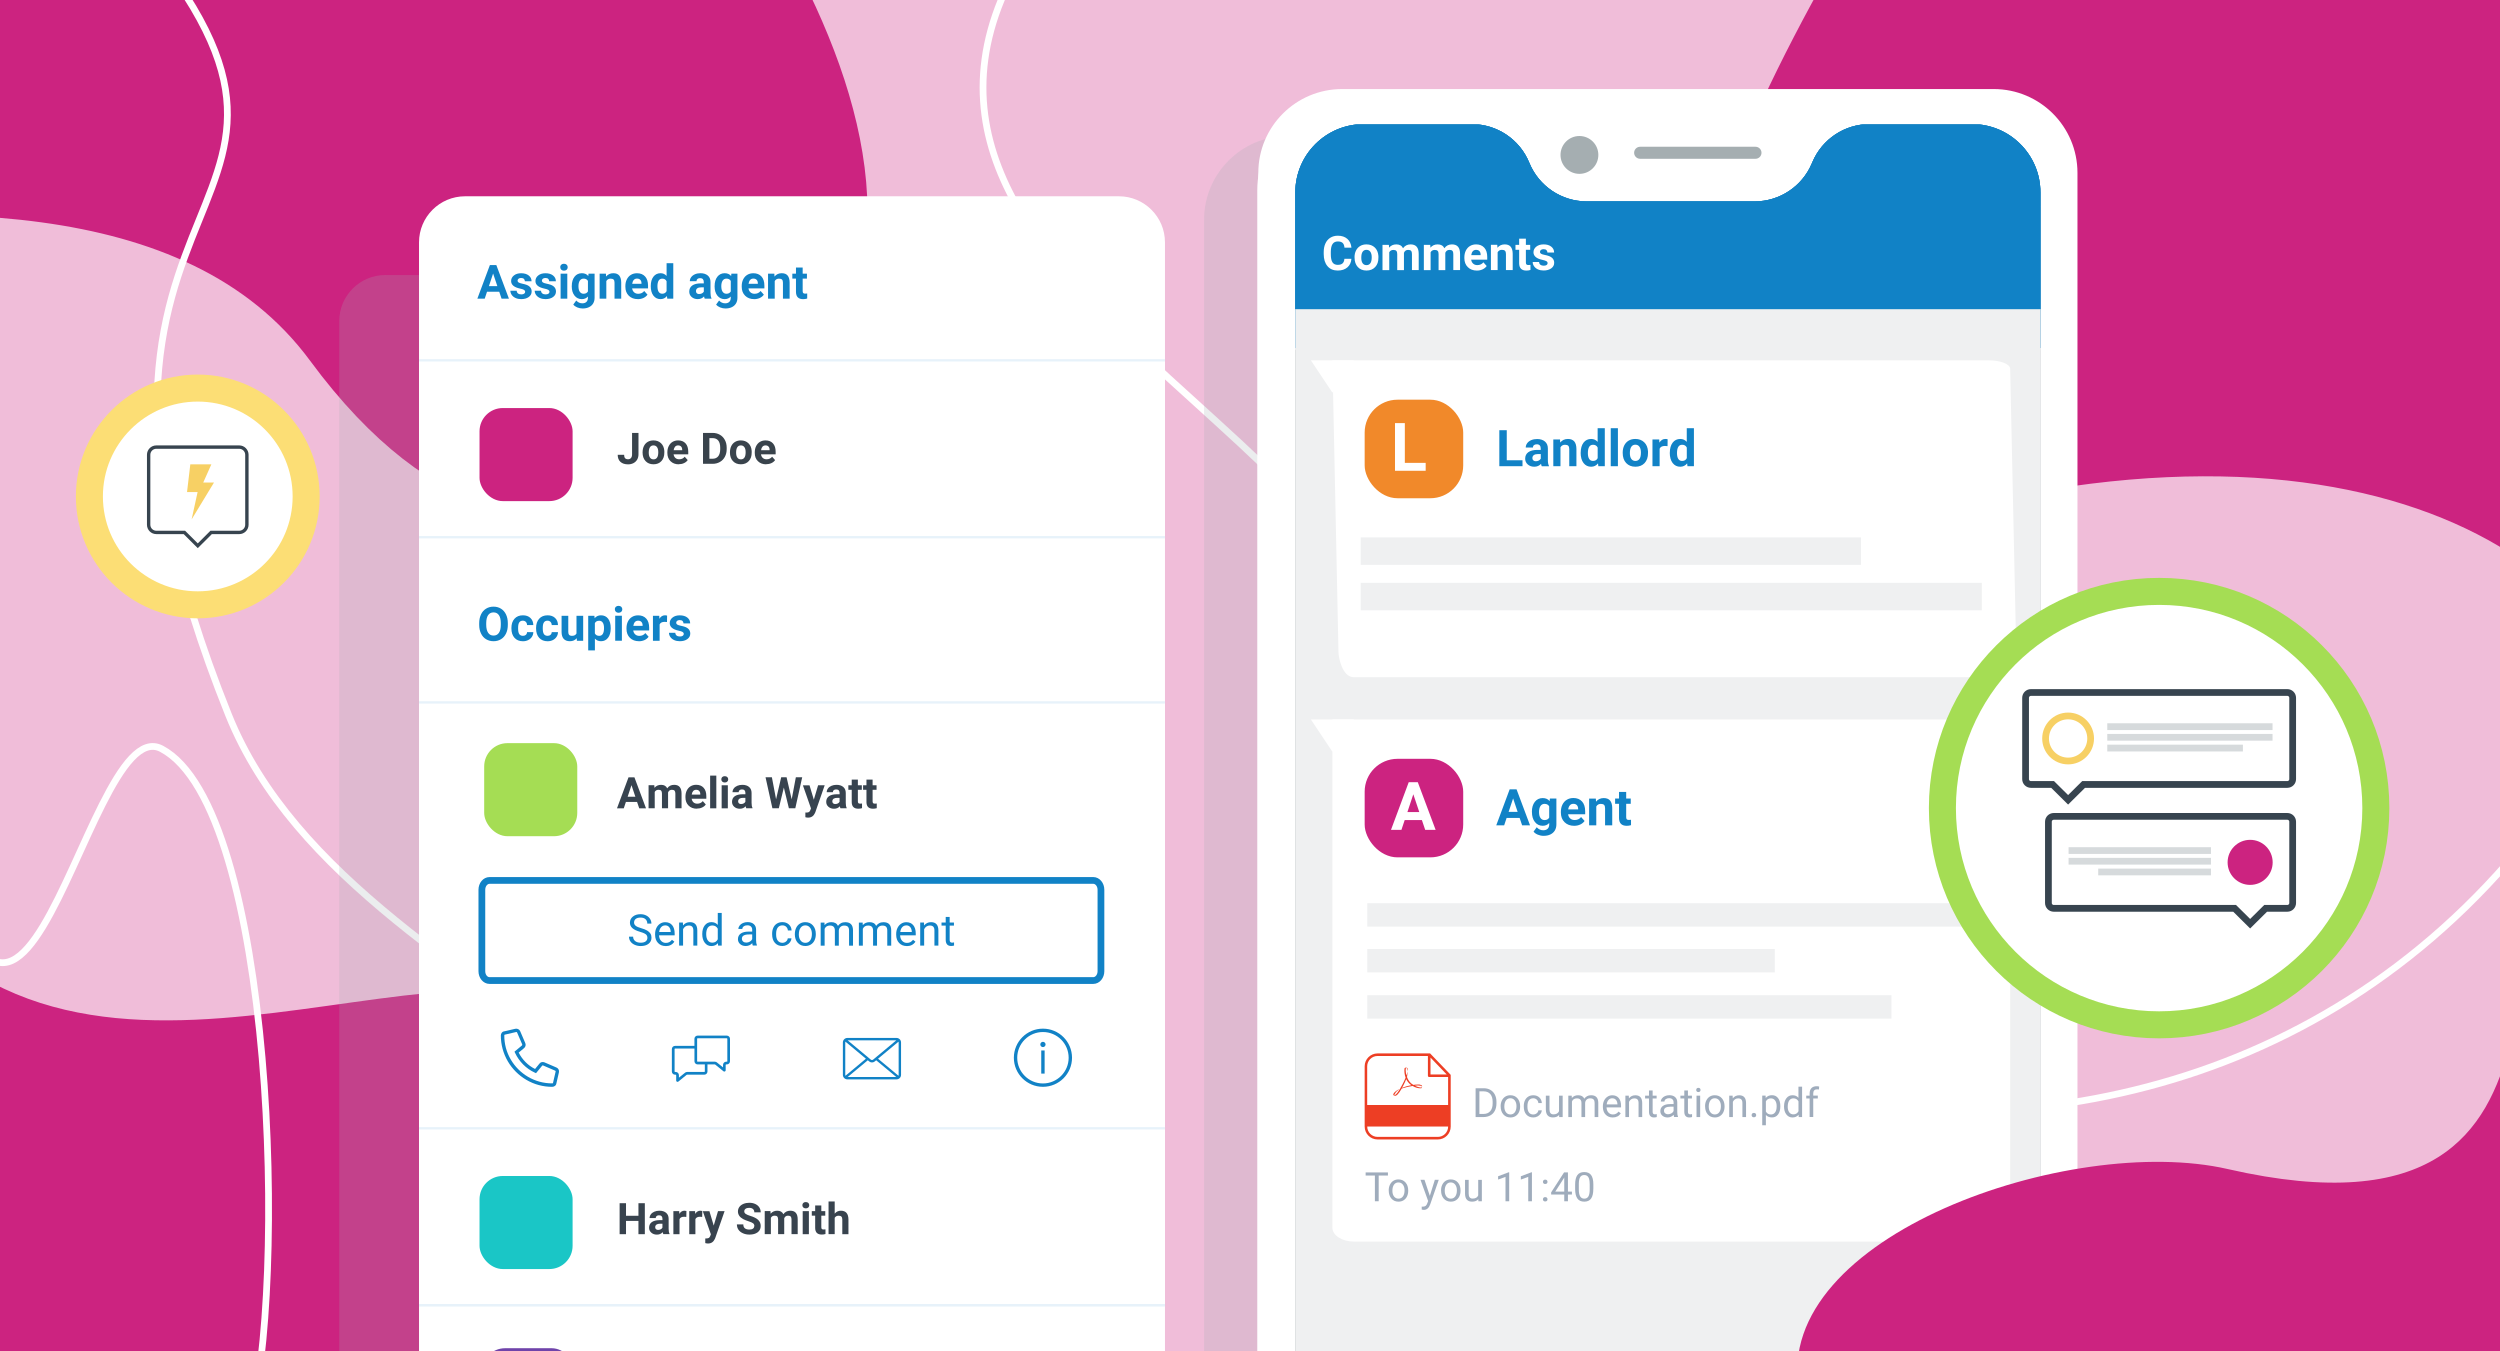
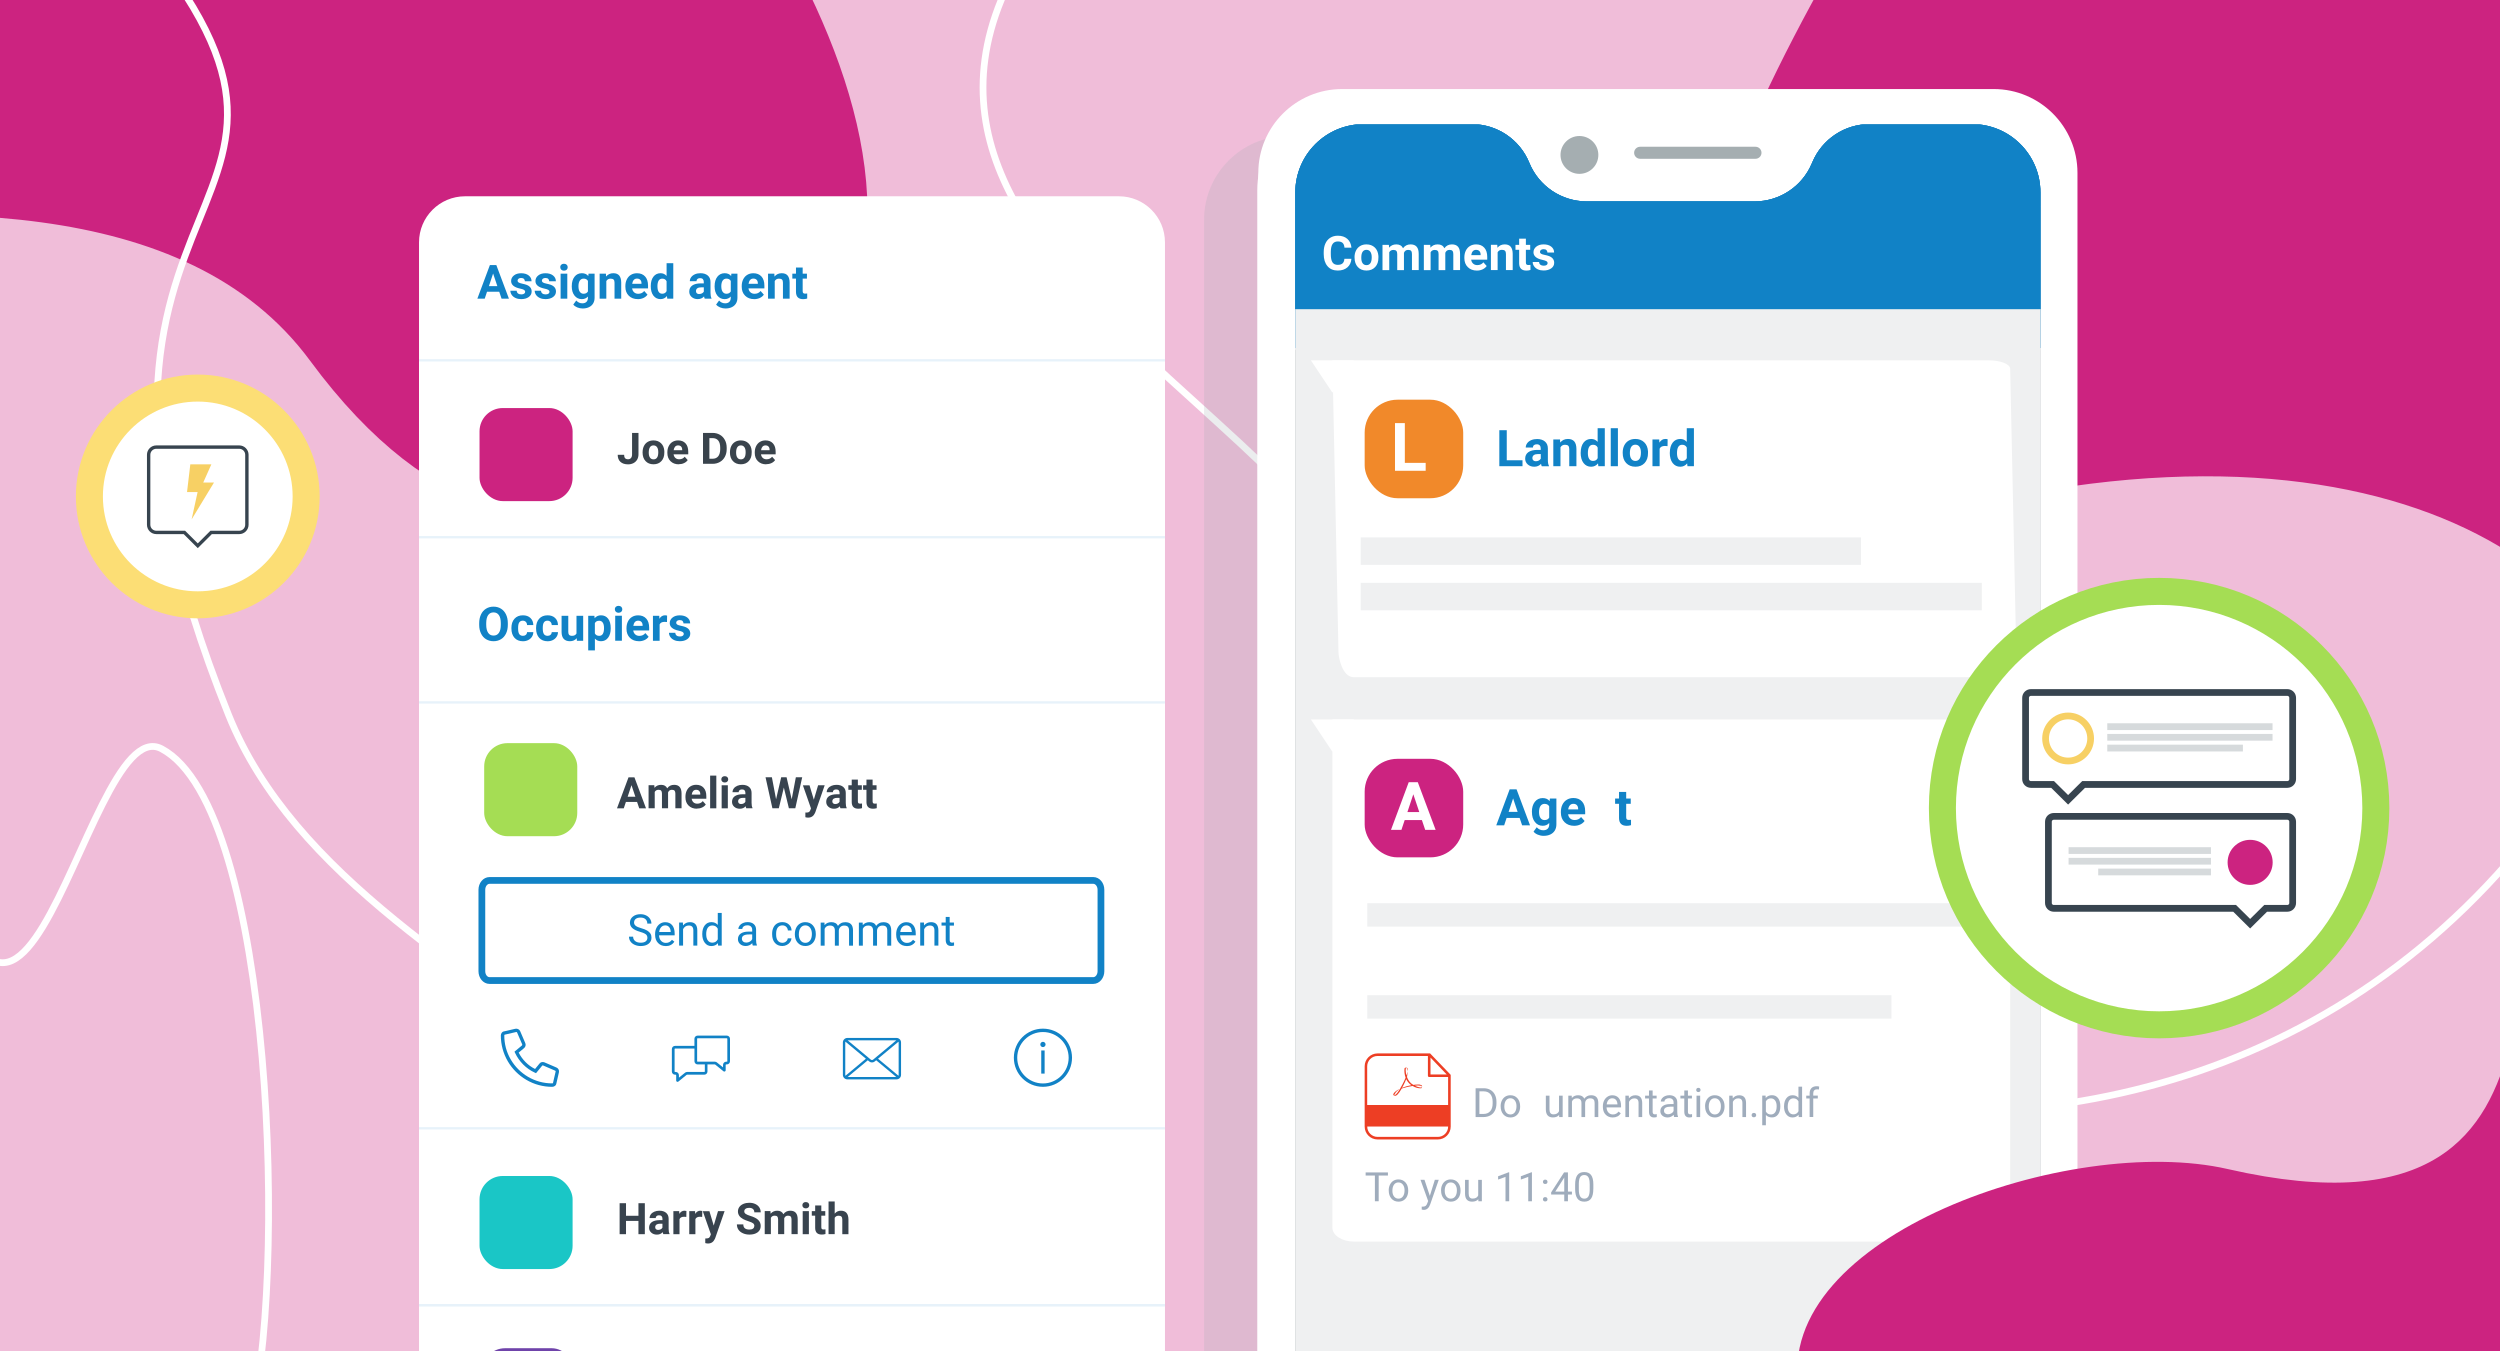
<svg xmlns="http://www.w3.org/2000/svg" viewBox="0 0 740 400">
  <defs>
    <style>
      .cls-1 {
        clip-path: url(#clippath);
      }

      .cls-2, .cls-3, .cls-4, .cls-5, .cls-6, .cls-7, .cls-8, .cls-9, .cls-10, .cls-11, .cls-12, .cls-13, .cls-14, .cls-15, .cls-16, .cls-17, .cls-18, .cls-19, .cls-20 {
        stroke-width: 0px;
      }

      .cls-2, .cls-21, .cls-22, .cls-23 {
        fill: none;
      }

      .cls-3 {
        mix-blend-mode: multiply;
        opacity: .22;
      }

      .cls-3, .cls-13, .cls-24 {
        fill: #a5aeb1;
      }

      .cls-21 {
        stroke: #1182c6;
      }

      .cls-21, .cls-25, .cls-26, .cls-22, .cls-27 {
        stroke-width: 2px;
      }

      .cls-25 {
        stroke: #f7d064;
      }

      .cls-25, .cls-26, .cls-28, .cls-29, .cls-22, .cls-23, .cls-24 {
        stroke-miterlimit: 10;
      }

      .cls-25, .cls-26, .cls-28, .cls-29, .cls-27, .cls-15 {
        fill: #fff;
      }

      .cls-26, .cls-23 {
        stroke: #37444f;
      }

      .cls-30 {
        clip-path: url(#clippath-1);
      }

      .cls-28 {
        stroke: #fcde75;
      }

      .cls-28, .cls-29 {
        stroke-width: 8px;
      }

      .cls-29 {
        stroke: #a5dd54;
      }

      .cls-22 {
        stroke: #fff;
      }

      .cls-27 {
        stroke: #d6dadc;
        stroke-linejoin: round;
      }

      .cls-31 {
        isolation: isolate;
      }

      .cls-4 {
        fill: #f7d064;
      }

      .cls-5 {
        fill: #6f43aa;
      }

      .cls-6 {
        fill: #38434e;
      }

      .cls-7 {
        fill: #39434c;
      }

      .cls-8 {
        fill: #37434f;
      }

      .cls-9 {
        fill: #1ac6c6;
      }

      .cls-10 {
        fill: #1182c6;
      }

      .cls-11 {
        fill: #cc2380;
      }

      .cls-12 {
        fill: #a5dd54;
      }

      .cls-14 {
        fill: #9facbc;
      }

      .cls-16 {
        fill: #ed3e24;
      }

      .cls-17 {
        fill: #f0bdd9;
      }

      .cls-18 {
        fill: #f1892a;
      }

      .cls-19 {
        fill: #eff0f1;
      }

      .cls-20 {
        fill: #e7f2fa;
      }

      .cls-24 {
        stroke: #a5aeb1;
        stroke-linecap: round;
        stroke-width: 3.56px;
      }
    </style>
    <clipPath id="clippath">
      <path class="cls-2" d="m583.73,36.73h-30.31c-7.37,0-14.04,4.41-16.92,11.2l-.21.49c-2.88,6.79-9.54,11.2-16.92,11.2h-49.68c-7.47,0-14.2-4.52-17.02-11.44h0c-2.82-6.92-9.55-11.44-17.02-11.44h-31.99c-11.18,0-20.25,9.06-20.25,20.25v361.64c0,13.69,11.1,24.79,24.79,24.79h170.98c13.69,0,24.79-11.1,24.79-24.79V56.98c0-11.18-9.06-20.25-20.25-20.25Z" />
    </clipPath>
    <clipPath id="clippath-1">
      <rect class="cls-2" x="379.33" y="36.87" width="227.54" height="492.69" />
    </clipPath>
  </defs>
  <g class="cls-31">
    <g id="Layer_1" data-name="Layer 1">
      <rect class="cls-17" width="740" height="400" />
      <path class="cls-22" d="m300.78-9.22c-54.65,99.67,138.28,146.41,109.98,230.85-28.3,84.44,229.25,187.56,349.4,10.49" />
-       <path class="cls-11" d="m-21.97,276.51c65.82,64.42,179.24-21.01,215.16,39.58,35.92,60.59,5.04,101.22,5.04,101.22L0,431.13l-21.97-154.62Z" />
      <path class="cls-11" d="m-63.33-107.31C-29.34-23.18-230.38,2.08-224.87,60.43-219.35,118.77,18.52,7.4,91.77,106.75c73.25,99.35,147.15,11.65,156.88-7.78,40.94-81.78-85.89-206.28-85.89-206.28H-63.33Z" />
      <path class="cls-22" d="m-26.57,209.49c29.5,169.02,50.49-.46,74.37,12.14,33.42,17.63,37.43,159.58,25.78,200.82" />
      <path class="cls-11" d="m552.77-27.83c-63.76,106.03-90.46,201.37,42,174.93,132.45-26.44,199.77,37.87,186.31,96.86-13.46,58.99,9.32-262.42,9.32-262.42l-189.62-40.05-48.01,30.68Z" />
      <path class="cls-22" d="m32.45-29.92C123.05,69.86.43,44.07,67.63,211.54c38.55,96.07,213.61,115.09,194.11,261.82" />
    </g>
    <g id="Layer_2" data-name="Layer 2">
      <g id="Occupiers_Details" data-name="Occupiers Details">
-         <path id="Path_1024" data-name="Path 1024" class="cls-3" d="m114.06,81.41h193.52c7.53,0,13.64,6.11,13.64,13.64v397.65H100.42V95.05c0-7.53,6.11-13.64,13.64-13.64Z" />
        <path id="Path_1024-2" data-name="Path 1024" class="cls-15" d="m137.67,58.1h193.52c7.53,0,13.64,6.11,13.64,13.64v397.65H124.03V71.74c0-7.53,6.11-13.64,13.64-13.64Z" />
        <g id="Group_1253" data-name="Group 1253">
          <g id="Group_447" data-name="Group 447">
            <g id="Assigned_agent" data-name="Assigned agent" class="cls-31">
              <g class="cls-31">
                <path class="cls-10" d="m147.76,86.35h-3.6l-.68,2.05h-2.18l3.71-9.95h1.9l3.73,9.95h-2.18l-.69-2.05Zm-3.04-1.66h2.49l-1.25-3.73-1.24,3.73Z" />
                <path class="cls-10" d="m155.44,86.36c0-.24-.12-.43-.36-.57-.24-.14-.62-.26-1.15-.37-1.76-.37-2.64-1.12-2.64-2.24,0-.66.27-1.2.82-1.64.54-.44,1.26-.66,2.14-.66.94,0,1.69.22,2.25.66.56.44.84,1.02.84,1.72h-1.98c0-.28-.09-.52-.27-.7-.18-.19-.47-.28-.85-.28-.33,0-.59.08-.77.23s-.27.34-.27.57c0,.22.1.4.31.53.21.13.56.25,1.05.35.49.1.91.21,1.24.33,1.04.38,1.57,1.05,1.57,1.99,0,.67-.29,1.22-.87,1.64-.58.42-1.33.62-2.24.62-.62,0-1.17-.11-1.65-.33-.48-.22-.86-.52-1.13-.91-.27-.39-.41-.8-.41-1.25h1.87c.02.35.15.62.39.81s.57.28.97.28c.38,0,.66-.07.86-.22.19-.14.29-.33.29-.56Z" />
                <path class="cls-10" d="m162.64,86.36c0-.24-.12-.43-.36-.57-.24-.14-.62-.26-1.15-.37-1.76-.37-2.64-1.12-2.64-2.24,0-.66.27-1.2.82-1.64.54-.44,1.26-.66,2.14-.66.94,0,1.69.22,2.25.66.56.44.84,1.02.84,1.72h-1.98c0-.28-.09-.52-.27-.7-.18-.19-.47-.28-.85-.28-.33,0-.59.08-.77.23s-.27.34-.27.57c0,.22.1.4.31.53.21.13.56.25,1.05.35.49.1.91.21,1.24.33,1.04.38,1.57,1.05,1.57,1.99,0,.67-.29,1.22-.87,1.64-.58.42-1.33.62-2.24.62-.62,0-1.17-.11-1.65-.33-.48-.22-.86-.52-1.13-.91-.27-.39-.41-.8-.41-1.25h1.87c.02.35.15.62.39.81s.57.28.97.28c.38,0,.66-.07.86-.22.19-.14.29-.33.29-.56Z" />
                <path class="cls-10" d="m165.82,79.09c0-.3.1-.54.3-.73.2-.19.47-.29.81-.29s.61.1.81.29.3.44.3.73-.1.55-.3.74c-.2.19-.47.29-.8.29s-.6-.1-.8-.29c-.2-.19-.3-.44-.3-.74Zm2.1,9.31h-1.98v-7.4h1.98v7.4Z" />
                <path class="cls-10" d="m169.25,84.65c0-1.13.27-2.05.81-2.74.54-.69,1.27-1.04,2.18-1.04.81,0,1.44.28,1.89.83l.08-.7h1.79v7.15c0,.65-.15,1.21-.44,1.69-.29.48-.71.84-1.24,1.09s-1.16.38-1.87.38c-.54,0-1.07-.11-1.59-.32-.51-.22-.9-.5-1.17-.84l.88-1.2c.49.55,1.09.83,1.79.83.52,0,.93-.14,1.22-.42.29-.28.44-.68.44-1.19v-.4c-.46.51-1.05.77-1.8.77-.89,0-1.61-.35-2.16-1.04-.55-.69-.82-1.62-.82-2.76v-.08Zm1.98.15c0,.67.13,1.2.4,1.58.27.38.64.57,1.11.57.6,0,1.03-.23,1.29-.68v-3.12c-.26-.45-.69-.68-1.28-.68-.47,0-.85.19-1.12.58-.27.39-.41.97-.41,1.74Z" />
                <path class="cls-10" d="m179.35,81.01l.06.85c.53-.66,1.24-.99,2.13-.99.78,0,1.37.23,1.75.69s.58,1.15.59,2.06v4.78h-1.98v-4.73c0-.42-.09-.72-.27-.91-.18-.19-.49-.28-.91-.28-.56,0-.97.24-1.25.71v5.22h-1.98v-7.4h1.86Z" />
                <path class="cls-10" d="m188.78,88.54c-1.08,0-1.97-.33-2.65-1-.68-.67-1.02-1.55-1.02-2.66v-.19c0-.74.14-1.41.43-1.99.29-.58.69-1.04,1.22-1.35.53-.32,1.13-.47,1.8-.47,1.01,0,1.81.32,2.39.96.58.64.87,1.54.87,2.71v.81h-4.71c.06.48.26.87.58,1.16.32.29.73.44,1.22.44.76,0,1.36-.28,1.78-.83l.97,1.09c-.3.42-.7.75-1.2.98-.51.23-1.07.35-1.68.35Zm-.23-6.08c-.39,0-.71.13-.95.4-.24.27-.4.65-.47,1.14h2.75v-.16c0-.44-.13-.78-.36-1.02s-.55-.36-.97-.36Z" />
                <path class="cls-10" d="m192.63,84.65c0-1.15.26-2.07.78-2.75.52-.68,1.23-1.03,2.12-1.03.72,0,1.31.27,1.78.81v-3.77h1.98v10.5h-1.78l-.1-.79c-.49.62-1.13.92-1.9.92-.87,0-1.57-.34-2.1-1.03-.53-.69-.79-1.64-.79-2.86Zm1.98.15c0,.69.12,1.23.36,1.59.24.37.59.55,1.05.55.61,0,1.04-.26,1.29-.77v-2.92c-.25-.52-.67-.77-1.28-.77-.95,0-1.43.77-1.43,2.32Z" />
                <path class="cls-10" d="m208.6,88.4c-.09-.18-.16-.4-.2-.66-.48.53-1.1.8-1.87.8-.72,0-1.33-.21-1.8-.63-.48-.42-.71-.95-.71-1.59,0-.78.29-1.39.87-1.8.58-.42,1.42-.63,2.52-.64h.91v-.42c0-.34-.09-.62-.26-.82-.18-.21-.45-.31-.83-.31-.33,0-.59.08-.78.24-.19.16-.28.38-.28.66h-1.98c0-.43.13-.83.4-1.19s.64-.65,1.12-.86c.48-.21,1.03-.31,1.63-.31.91,0,1.63.23,2.17.69.54.46.8,1.1.8,1.93v3.21c0,.7.1,1.23.29,1.59v.12h-2Zm-1.63-1.37c.29,0,.56-.07.81-.19.25-.13.43-.3.55-.52v-1.27h-.74c-.99,0-1.52.34-1.58,1.03v.12c0,.25.08.45.25.61s.41.24.71.24Z" />
                <path class="cls-10" d="m211.53,84.65c0-1.13.27-2.05.81-2.74.54-.69,1.27-1.04,2.18-1.04.81,0,1.44.28,1.89.83l.08-.7h1.79v7.15c0,.65-.15,1.21-.44,1.69-.29.48-.71.84-1.24,1.09s-1.16.38-1.87.38c-.54,0-1.07-.11-1.59-.32-.51-.22-.9-.5-1.17-.84l.88-1.2c.49.55,1.09.83,1.79.83.52,0,.93-.14,1.22-.42.29-.28.44-.68.44-1.19v-.4c-.46.51-1.05.77-1.8.77-.89,0-1.61-.35-2.16-1.04-.55-.69-.82-1.62-.82-2.76v-.08Zm1.98.15c0,.67.13,1.2.4,1.58.27.38.64.57,1.11.57.6,0,1.03-.23,1.29-.68v-3.12c-.26-.45-.69-.68-1.28-.68-.47,0-.85.19-1.12.58-.27.39-.41.97-.41,1.74Z" />
                <path class="cls-10" d="m223.22,88.54c-1.08,0-1.97-.33-2.65-1-.68-.67-1.02-1.55-1.02-2.66v-.19c0-.74.14-1.41.43-1.99.29-.58.69-1.04,1.22-1.35.53-.32,1.13-.47,1.8-.47,1.01,0,1.81.32,2.39.96.58.64.87,1.54.87,2.71v.81h-4.71c.06.48.26.87.58,1.16.32.29.73.44,1.22.44.76,0,1.36-.28,1.78-.83l.97,1.09c-.3.42-.7.75-1.2.98-.51.23-1.07.35-1.68.35Zm-.23-6.08c-.39,0-.71.13-.95.4-.24.27-.4.65-.47,1.14h2.75v-.16c0-.44-.13-.78-.36-1.02s-.55-.36-.97-.36Z" />
                <path class="cls-10" d="m229.2,81.01l.06.85c.53-.66,1.24-.99,2.13-.99.78,0,1.37.23,1.75.69s.58,1.15.59,2.06v4.78h-1.98v-4.73c0-.42-.09-.72-.27-.91-.18-.19-.49-.28-.91-.28-.56,0-.97.24-1.25.71v5.22h-1.98v-7.4h1.86Z" />
                <path class="cls-10" d="m237.59,79.19v1.82h1.26v1.45h-1.26v3.69c0,.27.05.47.16.59s.31.18.6.18c.22,0,.41-.02.58-.05v1.5c-.39.12-.79.18-1.2.18-1.39,0-2.09-.7-2.12-2.1v-3.99h-1.08v-1.45h1.08v-1.82h1.98Z" />
              </g>
            </g>
          </g>
          <rect id="Rectangle_634" data-name="Rectangle 634" class="cls-15" x="124.03" y="107" width="220.8" height="51.66" />
          <g id="Group_1178" data-name="Group 1178">
            <g id="Joe_Doe" data-name="Joe Doe" class="cls-31">
              <g class="cls-31">
                <path class="cls-7" d="m187.1,128.14h1.89v6.35c0,.58-.13,1.1-.39,1.55-.26.45-.62.79-1.09,1.04-.47.24-1,.37-1.59.37-.97,0-1.73-.25-2.27-.74s-.81-1.19-.81-2.09h1.9c0,.45.09.78.28,1,.19.21.49.32.89.32.36,0,.65-.12.86-.37s.32-.6.32-1.06v-6.35Z" />
                <path class="cls-7" d="m190.21,133.84c0-.68.13-1.28.39-1.81.26-.53.63-.94,1.12-1.23.49-.29,1.06-.44,1.7-.44.92,0,1.67.28,2.25.84s.91,1.33.97,2.29v.47c.01,1.05-.28,1.88-.86,2.52s-1.37.95-2.35.95-1.77-.32-2.35-.95c-.59-.63-.88-1.49-.88-2.57v-.08Zm1.82.13c0,.65.12,1.14.37,1.49s.59.51,1.05.51.79-.17,1.03-.51c.25-.34.37-.88.37-1.62,0-.63-.12-1.13-.37-1.48-.25-.35-.6-.52-1.05-.52s-.79.17-1.03.52c-.24.35-.37.88-.37,1.61Z" />
                <path class="cls-7" d="m200.92,137.44c-1,0-1.81-.31-2.44-.92s-.94-1.43-.94-2.45v-.18c0-.68.13-1.3.4-1.84s.64-.96,1.12-1.25c.49-.29,1.04-.44,1.66-.44.93,0,1.67.29,2.2.88.54.59.8,1.42.8,2.5v.74h-4.34c.06.44.24.8.53,1.07.3.27.67.4,1.12.4.7,0,1.25-.25,1.64-.76l.89,1c-.27.39-.64.69-1.11.9-.47.22-.98.32-1.55.32Zm-.21-5.6c-.36,0-.65.12-.88.37-.22.25-.37.59-.43,1.05h2.53v-.15c0-.41-.12-.72-.33-.94-.21-.22-.51-.33-.89-.33Z" />
                <path class="cls-7" d="m208.09,137.31v-9.17h2.82c.81,0,1.53.18,2.16.54.64.36,1.13.88,1.49,1.55.36.67.54,1.43.54,2.28v.42c0,.85-.18,1.61-.53,2.27s-.84,1.18-1.48,1.54c-.64.37-1.36.55-2.16.55h-2.84Zm1.89-7.64v6.12h.91c.74,0,1.3-.24,1.69-.72.39-.48.59-1.17.6-2.07v-.48c0-.93-.19-1.64-.58-2.12-.39-.48-.95-.72-1.7-.72h-.93Z" />
                <path class="cls-7" d="m216.07,133.84c0-.68.13-1.28.39-1.81.26-.53.63-.94,1.12-1.23.49-.29,1.06-.44,1.7-.44.92,0,1.67.28,2.25.84s.91,1.33.97,2.29v.47c.01,1.05-.28,1.88-.86,2.52s-1.37.95-2.35.95-1.77-.32-2.35-.95c-.59-.63-.88-1.49-.88-2.57v-.08Zm1.82.13c0,.65.12,1.14.37,1.49s.59.51,1.05.51.79-.17,1.03-.51c.25-.34.37-.88.37-1.62,0-.63-.12-1.13-.37-1.48-.25-.35-.6-.52-1.05-.52s-.79.17-1.03.52c-.24.35-.37.88-.37,1.61Z" />
                <path class="cls-7" d="m226.79,137.44c-1,0-1.81-.31-2.44-.92s-.94-1.43-.94-2.45v-.18c0-.68.13-1.3.4-1.84s.64-.96,1.12-1.25c.49-.29,1.04-.44,1.66-.44.93,0,1.67.29,2.2.88.54.59.8,1.42.8,2.5v.74h-4.34c.06.44.24.8.53,1.07.3.27.67.4,1.12.4.7,0,1.25-.25,1.64-.76l.89,1c-.27.39-.64.69-1.11.9-.47.22-.98.32-1.55.32Zm-.21-5.6c-.36,0-.65.12-.88.37-.22.25-.37.59-.43,1.05h2.53v-.15c0-.41-.12-.72-.33-.94-.21-.22-.51-.33-.89-.33Z" />
              </g>
            </g>
          </g>
          <rect id="Rectangle_719" data-name="Rectangle 719" class="cls-20" x="124.03" y="106.31" width="220.8" height=".69" />
          <rect id="Rectangle_818" data-name="Rectangle 818" class="cls-20" x="124.03" y="158.67" width="220.8" height=".69" />
          <g id="Group_1172" data-name="Group 1172">
            <g id="Occupiers" class="cls-31">
              <g class="cls-31">
                <path class="cls-10" d="m150.32,184.91c0,.98-.17,1.84-.52,2.58s-.84,1.31-1.49,1.71c-.65.4-1.38.6-2.22.6s-1.56-.2-2.21-.59-1.15-.96-1.5-1.7c-.36-.74-.54-1.58-.54-2.54v-.49c0-.98.18-1.84.53-2.59.35-.75.85-1.32,1.5-1.72.64-.4,1.38-.6,2.21-.6s1.57.2,2.21.6c.65.4,1.14.97,1.5,1.72.35.74.53,1.6.53,2.58v.44Zm-2.08-.45c0-1.04-.19-1.84-.56-2.38s-.91-.81-1.6-.81-1.22.27-1.59.8c-.37.54-.56,1.32-.57,2.36v.49c0,1.02.19,1.8.56,2.37s.91.84,1.61.84,1.22-.27,1.59-.81c.37-.54.56-1.33.56-2.36v-.49Z" />
                <path class="cls-10" d="m154.76,188.21c.36,0,.66-.1.89-.3s.35-.47.36-.8h1.85c0,.5-.14.96-.41,1.38-.27.42-.64.74-1.1.97-.47.23-.98.35-1.55.35-1.06,0-1.89-.34-2.5-1.01-.61-.67-.92-1.6-.92-2.79v-.13c0-1.14.3-2.05.91-2.73s1.44-1.02,2.5-1.02c.92,0,1.67.26,2.22.79.56.53.84,1.23.85,2.1h-1.85c0-.38-.13-.7-.36-.94-.23-.24-.53-.36-.9-.36-.46,0-.81.17-1.04.5-.24.34-.35.88-.35,1.63v.21c0,.76.12,1.31.35,1.64s.59.5,1.06.5Z" />
                <path class="cls-10" d="m162.06,188.21c.36,0,.66-.1.89-.3s.35-.47.36-.8h1.85c0,.5-.14.96-.41,1.38-.27.42-.64.74-1.1.97-.47.23-.98.35-1.55.35-1.06,0-1.89-.34-2.5-1.01-.61-.67-.92-1.6-.92-2.79v-.13c0-1.14.3-2.05.91-2.73s1.44-1.02,2.5-1.02c.92,0,1.67.26,2.22.79.56.53.84,1.23.85,2.1h-1.85c0-.38-.13-.7-.36-.94-.23-.24-.53-.36-.9-.36-.46,0-.81.17-1.04.5-.24.34-.35.88-.35,1.63v.21c0,.76.12,1.31.35,1.64s.59.5,1.06.5Z" />
                <path class="cls-10" d="m170.71,188.91c-.49.59-1.16.89-2.02.89-.79,0-1.4-.23-1.82-.68-.42-.46-.63-1.12-.64-2v-4.85h1.98v4.78c0,.77.35,1.16,1.05,1.16s1.13-.23,1.38-.7v-5.24h1.98v7.4h-1.86l-.05-.75Z" />
                <path class="cls-10" d="m180.77,186.03c0,1.14-.26,2.05-.78,2.74-.52.69-1.21,1.03-2.09,1.03-.75,0-1.35-.26-1.81-.78v3.49h-1.98v-10.24h1.83l.07.72c.48-.57,1.1-.86,1.87-.86.91,0,1.62.34,2.13,1.01s.76,1.6.76,2.79v.1Zm-1.98-.14c0-.69-.12-1.22-.37-1.59-.24-.37-.6-.56-1.06-.56-.62,0-1.05.24-1.28.71v3.03c.24.49.67.73,1.29.73.94,0,1.42-.77,1.42-2.32Z" />
                <path class="cls-10" d="m181.98,180.35c0-.3.1-.54.3-.73.2-.19.47-.29.81-.29s.61.1.81.29.3.44.3.73-.1.55-.3.74c-.2.19-.47.29-.8.29s-.6-.1-.8-.29c-.2-.19-.3-.44-.3-.74Zm2.1,9.31h-1.98v-7.4h1.98v7.4Z" />
                <path class="cls-10" d="m189.11,189.8c-1.08,0-1.97-.33-2.65-1-.68-.67-1.02-1.55-1.02-2.66v-.19c0-.74.14-1.41.43-1.99.29-.58.69-1.04,1.22-1.35.53-.32,1.13-.47,1.8-.47,1.01,0,1.81.32,2.39.96.58.64.87,1.54.87,2.71v.81h-4.71c.06.48.26.87.58,1.16.32.29.73.44,1.22.44.76,0,1.36-.28,1.78-.83l.97,1.09c-.3.42-.7.75-1.2.98-.51.23-1.07.35-1.68.35Zm-.23-6.08c-.39,0-.71.13-.95.4-.24.27-.4.65-.47,1.14h2.75v-.16c0-.44-.13-.78-.36-1.02s-.55-.36-.97-.36Z" />
                <path class="cls-10" d="m197.43,184.12c-.27-.04-.51-.05-.71-.05-.75,0-1.24.25-1.47.76v4.84h-1.98v-7.4h1.87l.05.88c.4-.68.95-1.02,1.65-1.02.22,0,.42.03.62.09l-.03,1.9Z" />
                <path class="cls-10" d="m202.39,187.62c0-.24-.12-.43-.36-.57-.24-.14-.62-.26-1.15-.37-1.76-.37-2.64-1.12-2.64-2.24,0-.66.27-1.2.82-1.64.54-.44,1.26-.66,2.14-.66.94,0,1.69.22,2.25.66.56.44.84,1.02.84,1.72h-1.98c0-.28-.09-.52-.27-.7-.18-.19-.47-.28-.85-.28-.33,0-.59.08-.77.23s-.27.34-.27.57c0,.22.1.4.31.53.21.13.56.25,1.05.35.49.1.91.21,1.24.33,1.04.38,1.57,1.05,1.57,1.99,0,.67-.29,1.22-.87,1.64-.58.42-1.33.62-2.24.62-.62,0-1.17-.11-1.65-.33-.48-.22-.86-.52-1.13-.91-.27-.39-.41-.8-.41-1.25h1.87c.02.35.15.62.39.81s.57.28.97.28c.38,0,.66-.07.86-.22.19-.14.29-.33.29-.56Z" />
              </g>
            </g>
          </g>
          <rect id="Rectangle_634-2" data-name="Rectangle 634-2" class="cls-15" x="124.03" y="334.32" width="220.8" height="51.66" />
          <g id="Group_1182" data-name="Group 1182">
            <g id="Harry_Smith" data-name="Harry Smith" class="cls-31">
              <g class="cls-31">
                <path class="cls-6" d="m190.87,365.32h-1.89v-3.93h-3.68v3.93h-1.89v-9.17h1.89v3.72h3.68v-3.72h1.89v9.17Z" />
                <path class="cls-6" d="m196.35,365.32c-.08-.16-.15-.37-.18-.61-.44.49-1.01.74-1.72.74-.67,0-1.22-.19-1.66-.58-.44-.39-.66-.87-.66-1.46,0-.72.27-1.28.8-1.66s1.31-.58,2.32-.59h.84v-.39c0-.31-.08-.57-.24-.76-.16-.19-.42-.28-.77-.28-.31,0-.55.07-.72.22-.17.15-.26.35-.26.6h-1.82c0-.39.12-.76.37-1.1.24-.34.59-.6,1.03-.79.45-.19.95-.29,1.5-.29.84,0,1.51.21,2,.63.49.42.74,1.01.74,1.78v2.95c0,.65.09,1.14.27,1.47v.11h-1.84Zm-1.51-1.27c.27,0,.52-.06.74-.18.23-.12.39-.28.5-.48v-1.17h-.68c-.91,0-1.4.32-1.46.95v.11c0,.23.07.41.23.56.16.15.38.22.66.22Z" />
                <path class="cls-6" d="m203.15,360.21c-.25-.03-.47-.05-.66-.05-.69,0-1.14.23-1.35.7v4.46h-1.82v-6.82h1.72l.05.81c.37-.63.87-.94,1.52-.94.2,0,.39.03.57.08l-.03,1.75Z" />
                <path class="cls-6" d="m207.85,360.21c-.25-.03-.47-.05-.66-.05-.69,0-1.14.23-1.35.7v4.46h-1.82v-6.82h1.72l.05.81c.37-.63.87-.94,1.52-.94.2,0,.39.03.57.08l-.03,1.75Z" />
                <path class="cls-6" d="m211.27,362.74l1.26-4.24h1.95l-2.74,7.88-.15.36c-.41.89-1.08,1.34-2.02,1.34-.26,0-.53-.04-.81-.12v-1.38h.28c.34,0,.6-.05.77-.15.17-.11.3-.28.4-.52l.21-.56-2.39-6.83h1.96l1.27,4.24Z" />
                <path class="cls-6" d="m223.29,362.91c0-.36-.13-.63-.38-.82s-.71-.39-1.36-.6c-.65-.21-1.17-.42-1.56-.63-1.04-.56-1.56-1.32-1.56-2.27,0-.5.14-.94.42-1.33.28-.39.68-.69,1.2-.91.52-.22,1.11-.33,1.76-.33s1.24.12,1.75.36c.51.24.91.57,1.19,1s.42.92.42,1.47h-1.89c0-.42-.13-.75-.4-.98-.26-.23-.64-.35-1.12-.35s-.82.1-1.08.29-.38.45-.38.77c0,.3.15.55.45.75.3.2.74.39,1.33.57,1.07.32,1.86.72,2.35,1.2s.74,1.08.74,1.79c0,.79-.3,1.42-.9,1.87-.6.45-1.41.68-2.43.68-.71,0-1.35-.13-1.93-.39-.58-.26-1.02-.61-1.33-1.06-.3-.45-.46-.97-.46-1.56h1.9c0,1.01.6,1.52,1.81,1.52.45,0,.8-.09,1.05-.27s.38-.44.38-.77Z" />
                <path class="cls-6" d="m228.05,358.5l.06.76c.48-.59,1.14-.89,1.96-.89.88,0,1.48.35,1.81,1.04.48-.69,1.16-1.04,2.05-1.04.74,0,1.29.22,1.65.65s.54,1.08.54,1.94v4.35h-1.83v-4.35c0-.39-.08-.67-.23-.85-.15-.18-.42-.27-.8-.27-.55,0-.92.26-1.13.78v4.68s-1.81,0-1.81,0v-4.34c0-.4-.08-.68-.23-.86-.16-.18-.42-.26-.79-.26-.52,0-.89.21-1.12.64v4.82h-1.82v-6.82h1.71Z" />
                <path class="cls-6" d="m237.5,356.74c0-.27.09-.5.27-.67.18-.18.43-.26.75-.26s.56.09.74.26c.18.18.28.4.28.67s-.09.5-.28.68-.43.26-.74.26-.55-.09-.74-.26-.28-.4-.28-.68Zm1.93,8.58h-1.83v-6.82h1.83v6.82Z" />
                <path class="cls-6" d="m243.11,356.82v1.67h1.17v1.34h-1.17v3.4c0,.25.05.43.14.54s.28.16.55.16c.2,0,.38-.01.54-.04v1.38c-.36.11-.72.16-1.1.16-1.28,0-1.93-.64-1.95-1.93v-3.67h-1v-1.34h1v-1.67h1.82Z" />
                <path class="cls-6" d="m247.07,359.24c.48-.58,1.09-.87,1.82-.87,1.48,0,2.23.86,2.25,2.58v4.37h-1.82v-4.32c0-.39-.08-.68-.25-.87-.17-.19-.45-.28-.84-.28-.53,0-.92.21-1.16.62v4.84h-1.82v-9.68h1.82v3.6Z" />
              </g>
            </g>
            <g id="HS" class="cls-31">
              <g class="cls-31">
                <path class="cls-15" d="m156.83,363.94h-1.04v-3.62h-3.95v3.62h-1.03v-7.83h1.03v3.37h3.95v-3.37h1.04v7.83Z" />
                <path class="cls-15" d="m160.97,360.44c-.89-.25-1.53-.57-1.93-.94-.4-.37-.61-.83-.61-1.38,0-.62.25-1.13.74-1.53.49-.4,1.13-.61,1.92-.61.54,0,1.02.1,1.44.31s.75.5.98.86c.23.37.35.77.35,1.2h-1.04c0-.47-.15-.85-.45-1.12-.3-.27-.73-.41-1.28-.41-.51,0-.91.11-1.19.34-.29.22-.43.54-.43.93,0,.32.14.59.41.81.27.22.73.42,1.38.61.65.18,1.16.39,1.53.61.37.22.64.48.82.77.18.29.27.64.27,1.04,0,.63-.25,1.14-.74,1.53-.5.38-1.16.57-1.99.57-.54,0-1.04-.1-1.51-.31-.47-.21-.83-.49-1.08-.85-.25-.36-.38-.77-.38-1.22h1.04c0,.47.18.85.53,1.12.35.28.82.41,1.4.41.55,0,.96-.11,1.25-.33.29-.22.44-.53.44-.91s-.13-.68-.4-.89c-.27-.21-.76-.42-1.46-.62Z" />
              </g>
            </g>
          </g>
          <rect id="Rectangle_719-2" data-name="Rectangle 719-2" class="cls-20" x="124.03" y="333.63" width="220.8" height=".69" />
          <rect id="Rectangle_818-2" data-name="Rectangle 818-2" class="cls-20" x="124.03" y="385.98" width="220.8" height=".69" />
          <g id="Group_1183" data-name="Group 1183">
            <rect id="Rectangle_1329" data-name="Rectangle 1329" class="cls-5" x="142.63" y="399.07" width="27.55" height="27.55" rx="6.89" ry="6.89" />
          </g>
          <rect id="Rectangle_719-3" data-name="Rectangle 719-3" class="cls-20" x="124.03" y="385.98" width="220.8" height=".69" />
          <rect id="Rectangle_634-4" data-name="Rectangle 634-4" class="cls-15" x="124.03" y="208.26" width="220.8" height="137.77" />
          <g id="Group_1097" data-name="Group 1097">
            <g id="Amelia_Wyatt" data-name="Amelia Wyatt" class="cls-31">
              <g class="cls-31">
                <path class="cls-8" d="m188.58,237.37h-3.31l-.63,1.89h-2.01l3.41-9.17h1.75l3.43,9.17h-2.01l-.64-1.89Zm-2.8-1.53h2.29l-1.15-3.43-1.14,3.43Z" />
                <path class="cls-8" d="m193.67,232.44l.06.76c.48-.59,1.14-.89,1.96-.89.88,0,1.48.35,1.81,1.04.48-.69,1.16-1.04,2.05-1.04.74,0,1.29.22,1.65.65s.54,1.08.54,1.94v4.35h-1.83v-4.35c0-.39-.08-.67-.23-.85-.15-.18-.42-.27-.8-.27-.55,0-.92.26-1.13.78v4.68s-1.81,0-1.81,0v-4.34c0-.4-.08-.68-.23-.86-.16-.18-.42-.26-.79-.26-.52,0-.89.21-1.12.64v4.82h-1.82v-6.82h1.71Z" />
                <path class="cls-8" d="m206.27,239.38c-1,0-1.81-.31-2.44-.92s-.94-1.43-.94-2.45v-.18c0-.68.13-1.3.4-1.84s.64-.96,1.12-1.25c.49-.29,1.04-.44,1.66-.44.93,0,1.67.29,2.2.88.54.59.8,1.42.8,2.5v.74h-4.34c.06.44.24.8.53,1.07.3.27.67.4,1.12.4.7,0,1.25-.25,1.64-.76l.89,1c-.27.39-.64.69-1.11.9-.47.22-.98.32-1.55.32Zm-.21-5.6c-.36,0-.65.12-.88.37-.22.25-.37.59-.43,1.05h2.53v-.15c0-.41-.12-.72-.33-.94-.21-.22-.51-.33-.89-.33Z" />
                <path class="cls-8" d="m212.03,239.26h-1.83v-9.68h1.83v9.68Z" />
                <path class="cls-8" d="m213.51,230.68c0-.27.09-.5.27-.67.18-.18.43-.26.75-.26s.56.09.74.26c.18.18.28.4.28.67s-.09.5-.28.68-.43.26-.74.26-.55-.09-.74-.26-.28-.4-.28-.68Zm1.93,8.58h-1.83v-6.82h1.83v6.82Z" />
                <path class="cls-8" d="m220.9,239.26c-.08-.16-.15-.37-.18-.61-.44.49-1.01.74-1.72.74-.67,0-1.22-.19-1.66-.58-.44-.39-.66-.87-.66-1.46,0-.72.27-1.28.8-1.66s1.31-.58,2.32-.59h.84v-.39c0-.31-.08-.57-.24-.76-.16-.19-.42-.28-.77-.28-.31,0-.55.07-.72.22-.17.15-.26.35-.26.6h-1.82c0-.39.12-.76.37-1.1.24-.34.59-.6,1.03-.79.45-.19.95-.29,1.5-.29.84,0,1.51.21,2,.63.49.42.74,1.01.74,1.78v2.95c0,.65.09,1.14.27,1.47v.11h-1.84Zm-1.51-1.27c.27,0,.52-.06.74-.18.23-.12.39-.28.5-.48v-1.17h-.68c-.91,0-1.4.32-1.46.95v.11c0,.23.07.41.23.56.16.15.38.22.66.22Z" />
                <path class="cls-8" d="m234.34,236.61l1.23-6.53h1.88l-2.04,9.17h-1.9l-1.49-6.14-1.49,6.14h-1.9l-2.03-9.17h1.88l1.24,6.51,1.51-6.51h1.6l1.51,6.53Z" />
                <path class="cls-8" d="m240.9,236.68l1.26-4.24h1.95l-2.74,7.88-.15.36c-.41.89-1.08,1.34-2.02,1.34-.26,0-.53-.04-.81-.12v-1.38h.28c.34,0,.6-.05.77-.15.17-.11.3-.28.4-.52l.21-.56-2.39-6.83h1.96l1.27,4.24Z" />
                <path class="cls-8" d="m248.78,239.26c-.08-.16-.15-.37-.18-.61-.44.49-1.01.74-1.72.74-.67,0-1.22-.19-1.66-.58-.44-.39-.66-.87-.66-1.46,0-.72.27-1.28.8-1.66s1.31-.58,2.32-.59h.84v-.39c0-.31-.08-.57-.24-.76-.16-.19-.42-.28-.77-.28-.31,0-.55.07-.72.22-.17.15-.26.35-.26.6h-1.82c0-.39.12-.76.37-1.1.24-.34.59-.6,1.03-.79.45-.19.95-.29,1.5-.29.84,0,1.51.21,2,.63.49.42.74,1.01.74,1.78v2.95c0,.65.09,1.14.27,1.47v.11h-1.84Zm-1.51-1.27c.27,0,.52-.06.74-.18.23-.12.39-.28.5-.48v-1.17h-.68c-.91,0-1.4.32-1.46.95v.11c0,.23.07.41.23.56.16.15.38.22.66.22Z" />
                <path class="cls-8" d="m253.93,230.77v1.67h1.17v1.34h-1.17v3.4c0,.25.05.43.14.54s.28.16.55.16c.2,0,.38-.01.54-.04v1.38c-.36.11-.72.16-1.1.16-1.28,0-1.93-.64-1.95-1.93v-3.67h-1v-1.34h1v-1.67h1.82Z" />
                <path class="cls-8" d="m258.29,230.77v1.67h1.17v1.34h-1.17v3.4c0,.25.05.43.14.54s.28.16.55.16c.2,0,.38-.01.54-.04v1.38c-.36.11-.72.16-1.1.16-1.28,0-1.93-.64-1.95-1.93v-3.67h-1v-1.34h1v-1.67h1.82Z" />
              </g>
            </g>
            <rect id="Rectangle_1327" data-name="Rectangle 1327" class="cls-12" x="143.32" y="219.97" width="27.55" height="27.55" rx="6.89" ry="6.89" />
          </g>
          <rect id="Rectangle_719-4" data-name="Rectangle 719-4" class="cls-20" x="124.03" y="207.57" width="220.8" height=".69" />
          <rect id="Rectangle_818-4" data-name="Rectangle 818-4" class="cls-20" x="124.03" y="333.63" width="220.8" height=".69" />
          <g id="Group_1094" data-name="Group 1094">
            <path id="Path_1040" data-name="Path 1040" class="cls-10" d="m308.71,305.48c4.2,0,7.61,3.41,7.61,7.61,0,4.2-3.41,7.61-7.61,7.61-4.2,0-7.61-3.41-7.61-7.61,0-2.02.8-3.95,2.23-5.38,1.42-1.43,3.36-2.23,5.38-2.23m0-1h0c-4.76,0-8.61,3.86-8.61,8.61h0c0,4.76,3.86,8.61,8.61,8.61h0c4.76,0,8.61-3.86,8.61-8.61h0c0-4.76-3.86-8.61-8.61-8.61Zm.5,13.31h-1v-6.86h1v6.86Zm-.5-7.85c.43,0,.78-.35.78-.78,0-.43-.35-.78-.78-.78-.43,0-.78.35-.78.78h0c0,.43.35.78.78.78Z" />
          </g>
          <path id="Path_1041" data-name="Path 1041" class="cls-10" d="m265.37,307.23h-14.54c-.74,0-1.34.6-1.34,1.34v9.59c0,.74.6,1.34,1.34,1.34h14.54c.74,0,1.34-.6,1.34-1.34v-9.59c0-.74-.6-1.34-1.34-1.34Zm-.07.71l-6.83,5.69c-.21.18-.52.18-.73,0l-6.83-5.69h14.4Zm-15.05,10.48c-.04-.08-.05-.17-.05-.25v-9.59c0-.09.02-.17.05-.25l6.06,5.05-6.06,5.05Zm.66.38l5.96-4.96.42.35c.47.4,1.16.4,1.64,0l.42-.35,5.96,4.96h-14.4Zm15.09-.63c0,.08-.02.17-.05.25l-6.05-5.04,6.05-5.04c.03.08.05.16.05.25v9.59Z" />
          <path id="Path_1042" data-name="Path 1042" class="cls-10" d="m215.15,306.54h-8.66c-.52,0-.94.42-.94.94v2.1h-5.74c-.52,0-.94.42-.94.94v6.65c0,.52.42.94.94.94h.2c.08,0,.14.06.14.14v1.58c0,.22.18.4.4.4.09,0,.18-.03.25-.09l2.41-1.96s.03-.02.04-.03c.03-.03.07-.04.1-.04h5.12c.52,0,.94-.42.94-.94v-2.1h2.19s.08.02.1.04c.01.01.02.02.04.03l2.41,1.96c.17.14.42.11.56-.06.06-.07.09-.16.09-.25v-1.58c0-.08.06-.14.14-.14h.2c.52,0,.94-.42.94-.94h0v-6.65c0-.52-.42-.94-.94-.94Zm-6.53,10.62c0,.08-.06.14-.14.14h-5.11c-.25,0-.48.1-.66.27l-1.75,1.42v-.75c0-.52-.42-.94-.94-.94h-.2c-.08,0-.14-.06-.14-.14v-6.65c0-.08.06-.14.14-.14h5.74v3.76c0,.52.42.94.94.94h2.13v2.09Zm6.68-3.04c0,.08-.06.14-.14.14h-.2c-.52,0-.94.42-.94.94v.75l-1.75-1.42c-.18-.17-.41-.27-.66-.27h-5.12c-.08,0-.14-.06-.14-.14v-6.65c0-.08.06-.14.14-.14h8.66c.08,0,.14.06.14.14v6.65Z" />
          <g id="Group_1095" data-name="Group 1095">
            <path id="Path_1038" data-name="Path 1038" class="cls-10" d="m163.46,321.7c-2.7.01-5.34-.7-7.67-2.07-2.26-1.33-4.15-3.21-5.47-5.47-1.36-2.33-2.08-4.98-2.07-7.67,0-.28.09-.54.25-.77.18-.25.46-.42.76-.45l3.27-.75c.29-.07.59-.03.85.1.26.12.47.34.59.6l1.53,3.57c.1.25.12.53.05.8-.07.26-.21.48-.42.65l-1.6,1.33c.53,1.04,1.21,1.98,2.03,2.81.82.83,1.77,1.52,2.82,2.04l1.29-1.58c.17-.24.43-.4.72-.46.26-.05.52-.02.77.08l3.54,1.52c.28.11.51.32.64.59.14.26.17.56.1.85l-.75,3.27c-.04.31-.2.59-.46.76-.22.16-.49.25-.77.25Zm-10.64-16.22s-.03,0-.05,0h0l-3.32.77h-.03c-.06,0-.08.03-.09.05-.04.05-.06.12-.06.18-.01,2.52.65,4.99,1.93,7.16,1.24,2.11,3,3.87,5.11,5.11,2.17,1.27,4.64,1.94,7.16,1.93.07,0,.13-.02.18-.06.03-.02.05-.05.05-.09v-.03l.77-3.33c.01-.05,0-.11-.03-.16-.02-.05-.06-.09-.11-.1h-.02s-3.55-1.53-3.55-1.53c-.06-.02-.12-.03-.18-.02-.04,0-.08.03-.1.07l-.02.03-1.8,2.2-.35-.16c-1.29-.59-2.46-1.41-3.46-2.42-.99-1-1.8-2.16-2.4-3.44l-.16-.35,2.2-1.83s.08-.08.09-.14c.01-.06,0-.12-.01-.18l-1.52-3.54s-.02-.05-.11-.1c-.03-.02-.07-.03-.11-.03Z" />
          </g>
          <g id="Group_1173" data-name="Group 1173">
            <g id="Group_1174" data-name="Group 1174">
              <g id="Rectangle_815" data-name="Rectangle 815">
                <path class="cls-21" d="m144.9,260.61h178.71c1.25,0,2.27,1.23,2.27,2.76v24.11c0,1.52-1.02,2.76-2.27,2.76h-178.71c-1.25,0-2.27-1.23-2.27-2.76v-24.11c0-1.52,1.02-2.76,2.27-2.76Z" />
              </g>
              <g id="Send_a_comment" data-name="Send a comment" class="cls-31">
                <g class="cls-31">
                  <path class="cls-10" d="m189.43,275.81c-1.04-.3-1.79-.67-2.26-1.1-.47-.43-.71-.97-.71-1.61,0-.72.29-1.32.87-1.79.58-.47,1.33-.71,2.25-.71.63,0,1.19.12,1.68.37.49.24.88.58,1.15,1.01.27.43.41.9.41,1.41h-1.22c0-.56-.18-.99-.53-1.31-.35-.32-.85-.48-1.49-.48-.6,0-1.06.13-1.4.39-.33.26-.5.63-.5,1.09,0,.37.16.69.48.95.32.26.86.5,1.62.71.76.21,1.36.45,1.79.71.43.26.75.56.96.9.21.34.31.75.31,1.22,0,.74-.29,1.34-.87,1.79-.58.45-1.35.67-2.33.67-.63,0-1.22-.12-1.76-.36s-.97-.57-1.26-.99-.44-.9-.44-1.43h1.22c0,.55.21.99.61,1.31s.96.48,1.64.48c.64,0,1.13-.13,1.47-.39.34-.26.51-.62.51-1.06s-.16-.8-.47-1.04c-.32-.25-.89-.49-1.71-.73Z" />
                  <path class="cls-10" d="m197.03,280.03c-.92,0-1.67-.3-2.25-.91-.58-.61-.87-1.42-.87-2.43v-.21c0-.68.13-1.28.39-1.81.26-.53.62-.95,1.08-1.25.46-.3.97-.45,1.51-.45.89,0,1.58.29,2.07.88s.74,1.42.74,2.51v.49h-4.62c.02.67.21,1.21.59,1.63.38.41.85.62,1.43.62.41,0,.76-.08,1.05-.25.29-.17.54-.39.75-.67l.71.55c-.57.88-1.43,1.32-2.57,1.32Zm-.14-6.11c-.47,0-.87.17-1.18.51-.32.34-.52.82-.59,1.44h3.41v-.09c-.03-.59-.19-1.05-.48-1.38-.29-.33-.67-.49-1.16-.49Z" />
                  <path class="cls-10" d="m202.14,273.08l.04.86c.52-.66,1.2-.98,2.04-.98,1.44,0,2.17.81,2.18,2.44v4.5h-1.17v-4.51c0-.49-.12-.85-.34-1.09-.22-.23-.56-.35-1.03-.35-.38,0-.71.1-1,.3-.29.2-.51.47-.67.79v4.86h-1.17v-6.82h1.1Z" />
                  <path class="cls-10" d="m207.87,276.43c0-1.05.25-1.89.74-2.52.5-.64,1.14-.96,1.95-.96s1.43.27,1.9.82v-3.55h1.17v9.68h-1.07l-.06-.73c-.47.57-1.12.86-1.95.86-.79,0-1.43-.32-1.93-.97-.5-.65-.75-1.49-.75-2.53v-.09Zm1.17.13c0,.77.16,1.38.48,1.81.32.44.76.66,1.32.66.74,0,1.28-.33,1.62-1v-3.13c-.35-.64-.88-.96-1.61-.96-.57,0-1.02.22-1.34.66-.32.44-.48,1.09-.48,1.96Z" />
                  <path class="cls-10" d="m222.83,279.9c-.07-.13-.12-.37-.16-.72-.54.56-1.19.84-1.94.84-.67,0-1.22-.19-1.65-.57s-.65-.86-.65-1.45c0-.71.27-1.26.81-1.65s1.3-.59,2.28-.59h1.13v-.54c0-.41-.12-.73-.37-.97-.24-.24-.6-.36-1.08-.36-.42,0-.76.1-1.05.31s-.42.46-.42.76h-1.17c0-.34.12-.67.36-.99.24-.32.57-.57.98-.75.41-.18.87-.28,1.36-.28.79,0,1.4.2,1.85.59s.68.93.69,1.62v3.14c0,.63.08,1.12.24,1.49v.1h-1.22Zm-1.93-.89c.37,0,.71-.09,1.04-.28.33-.19.56-.43.71-.74v-1.4h-.91c-1.43,0-2.14.42-2.14,1.25,0,.37.12.65.37.86.24.21.56.31.94.31Z" />
                  <path class="cls-10" d="m231.57,279.07c.42,0,.78-.13,1.09-.38.31-.25.48-.57.52-.95h1.1c-.02.39-.16.76-.4,1.12-.25.35-.58.63-.99.84-.41.21-.85.32-1.31.32-.93,0-1.67-.31-2.21-.93-.55-.62-.82-1.47-.82-2.54v-.2c0-.66.12-1.25.37-1.77.24-.52.59-.92,1.05-1.2.46-.29.99-.43,1.62-.43.76,0,1.4.23,1.91.69.51.46.78,1.05.81,1.78h-1.1c-.03-.44-.2-.8-.5-1.09-.3-.28-.67-.42-1.11-.42-.59,0-1.05.21-1.38.64-.33.43-.49,1.04-.49,1.85v.22c0,.79.16,1.39.49,1.81.32.42.79.64,1.39.64Z" />
                  <path class="cls-10" d="m235.28,276.43c0-.67.13-1.27.39-1.8s.63-.95,1.1-1.23c.47-.29,1-.44,1.6-.44.93,0,1.68.32,2.25.96s.86,1.5.86,2.56v.08c0,.66-.13,1.26-.38,1.79-.25.53-.62.94-1.09,1.23-.47.29-1.02.44-1.63.44-.92,0-1.67-.32-2.25-.96s-.86-1.49-.86-2.55v-.08Zm1.17.14c0,.76.17,1.36.53,1.82s.82.69,1.41.69,1.06-.23,1.41-.7.52-1.11.52-1.95c0-.75-.18-1.35-.53-1.82-.35-.46-.83-.7-1.41-.7s-1.04.23-1.39.69c-.35.46-.53,1.11-.53,1.97Z" />
                  <path class="cls-10" d="m244.04,273.08l.03.76c.5-.59,1.17-.88,2.02-.88.95,0,1.6.37,1.95,1.1.23-.33.52-.59.88-.79.36-.2.79-.3,1.29-.3,1.5,0,2.25.79,2.28,2.38v4.57h-1.17v-4.5c0-.49-.11-.85-.33-1.09s-.6-.36-1.12-.36c-.43,0-.79.13-1.08.39-.29.26-.45.61-.5,1.04v4.52h-1.17v-4.47c0-.99-.48-1.49-1.46-1.49-.76,0-1.29.33-1.57.98v4.98h-1.17v-6.82h1.1Z" />
                  <path class="cls-10" d="m255.35,273.08l.03.76c.5-.59,1.17-.88,2.02-.88.95,0,1.6.37,1.95,1.1.23-.33.52-.59.88-.79.36-.2.79-.3,1.29-.3,1.5,0,2.25.79,2.28,2.38v4.57h-1.17v-4.5c0-.49-.11-.85-.33-1.09s-.6-.36-1.12-.36c-.43,0-.79.13-1.08.39-.29.26-.45.61-.5,1.04v4.52h-1.17v-4.47c0-.99-.48-1.49-1.46-1.49-.76,0-1.29.33-1.57.98v4.98h-1.17v-6.82h1.1Z" />
                  <path class="cls-10" d="m268.39,280.03c-.92,0-1.67-.3-2.25-.91-.58-.61-.87-1.42-.87-2.43v-.21c0-.68.13-1.28.39-1.81.26-.53.62-.95,1.08-1.25.46-.3.97-.45,1.51-.45.89,0,1.58.29,2.07.88s.74,1.42.74,2.51v.49h-4.62c.02.67.21,1.21.59,1.63.38.41.85.62,1.43.62.41,0,.76-.08,1.05-.25.29-.17.54-.39.75-.67l.71.55c-.57.88-1.43,1.32-2.57,1.32Zm-.14-6.11c-.47,0-.87.17-1.18.51-.32.34-.52.82-.59,1.44h3.41v-.09c-.03-.59-.19-1.05-.48-1.38-.29-.33-.67-.49-1.16-.49Z" />
                  <path class="cls-10" d="m273.5,273.08l.04.86c.52-.66,1.2-.98,2.04-.98,1.44,0,2.17.81,2.18,2.44v4.5h-1.17v-4.51c0-.49-.12-.85-.34-1.09-.22-.23-.56-.35-1.03-.35-.38,0-.71.1-1,.3-.29.2-.51.47-.67.79v4.86h-1.17v-6.82h1.1Z" />
                  <path class="cls-10" d="m281.1,271.43v1.65h1.27v.9h-1.27v4.23c0,.27.06.48.17.61.11.14.31.21.58.21.13,0,.32-.03.55-.08v.94c-.31.08-.6.12-.89.12-.52,0-.91-.16-1.18-.47-.26-.31-.4-.76-.4-1.34v-4.23h-1.24v-.9h1.24v-1.65h1.17Z" />
                </g>
              </g>
            </g>
          </g>
          <g id="Group_2292" data-name="Group 2292">
            <rect id="Rectangle_1325" data-name="Rectangle 1325" class="cls-9" x="141.94" y="348.09" width="27.55" height="27.55" rx="6.89" ry="6.89" />
          </g>
          <g id="Group_1177" data-name="Group 1177">
            <rect id="Rectangle_1326" data-name="Rectangle 1326" class="cls-11" x="141.94" y="120.78" width="27.55" height="27.55" rx="6.89" ry="6.89" />
          </g>
        </g>
      </g>
      <g>
        <g>
          <path class="cls-3" d="m574.07,40.25h-192.87c-13.69,0-24.8,11.11-24.8,24.8v387.18c0,13.69,11.11,24.8,24.8,24.8h192.87c13.69,0,24.8-11.11,24.8-24.8V65.06c0-13.69-11.11-24.8-24.8-24.8Z" />
          <rect class="cls-15" x="372.15" y="26.58" width="242.21" height="428.03" rx="29.88" ry="29.88" />
          <path class="cls-15" d="m590.13,26.36h-192.87c-13.69,0-24.8,11.11-24.8,24.8v387.18c0,13.69,11.11,24.8,24.8,24.8h192.87c13.69,0,24.8-11.11,24.8-24.8V51.16c0-13.69-11.11-24.8-24.8-24.8Zm13.83,392.25c0,13.7-11.1,24.8-24.8,24.8h-170.96c-13.68,0-24.78-11.09-24.78-24.78V56.97c0-11.18,9.06-20.25,20.25-20.25h28.93c9.32,0,17.71,5.64,21.23,14.28h0c2.12,5.21,7.19,8.62,12.82,8.62h55.72c5.55,0,10.57-3.32,12.74-8.43l.21-.5c3.59-8.47,11.9-13.96,21.1-13.96h27.29c11.18,0,20.25,9.06,20.25,20.25v361.65Z" />
          <path class="cls-13" d="m583.73,37.92c10.51,0,19.06,8.55,19.06,19.06v361.64c0,13.02-10.59,23.61-23.61,23.61h-170.98c-13.02,0-23.61-10.59-23.61-23.61V56.98c0-10.51,8.55-19.06,19.06-19.06h31.99c7.02,0,13.27,4.2,15.92,10.7,3.02,7.4,10.13,12.18,18.12,12.18h49.68c7.87,0,14.94-4.68,18.01-11.92l.21-.49c2.7-6.36,8.91-10.47,15.82-10.47h30.31m0-1.19h-30.31c-7.38,0-14.04,4.41-16.92,11.2l-.21.49c-2.88,6.79-9.54,11.2-16.92,11.2h-49.68c-7.47,0-14.2-4.52-17.02-11.44-2.82-6.92-9.55-11.44-17.02-11.44h-31.99c-11.18,0-20.25,9.06-20.25,20.25v361.64c0,13.69,11.1,24.79,24.79,24.79h170.98c13.69,0,24.79-11.1,24.79-24.79V56.98c0-11.18-9.06-20.25-20.25-20.25h0Z" />
          <circle class="cls-13" cx="467.51" cy="45.86" r="5.6" />
          <line class="cls-24" x1="519.62" y1="45.22" x2="485.48" y2="45.22" />
          <g class="cls-1">
            <g class="cls-30">
              <g id="Comments_list_page" data-name="Comments list page">
                <rect class="cls-19" x="379.33" y="36.87" width="227.54" height="492.69" />
                <g id="Group_3000" data-name="Group 3000">
                  <g id="Group_2833" data-name="Group 2833">
                    <rect id="Rectangle_1353" data-name="Rectangle 1353" class="cls-10" x="379.33" y="36.87" width="227.54" height="66.14" />
                    <rect id="Rectangle_1354" data-name="Rectangle 1354" class="cls-19" x="379.33" y="91.48" width="227.54" height="12.14" />
                  </g>
                  <g id="Group_2044" data-name="Group 2044">
                    <rect id="Rectangle_27" data-name="Rectangle 27" class="cls-10" x="379.33" y="36.87" width="227.54" height="24.27" />
                    <g id="Group_1029" data-name="Group 1029">
                      <g id="Time">
                        <g id="_Time" data-name=" Time" class="cls-31">
                          <g class="cls-31">
                            <path class="cls-15" d="m399.43,49.8c-.17.2-.38.37-.62.49-.24.12-.5.19-.78.19-.37,0-.7-.09-.98-.28-.28-.18-.49-.44-.64-.78-.15-.33-.23-.7-.23-1.1,0-.43.08-.82.25-1.17.16-.35.4-.61.7-.8.3-.18.66-.28,1.06-.28.64,0,1.14.24,1.51.72s.55,1.13.55,1.96v.24c0,1.26-.25,2.18-.75,2.76s-1.25.88-2.25.89h-.16v-.7h.17c.68-.01,1.2-.19,1.56-.53.36-.34.56-.88.6-1.62Zm-1.27,0c.28,0,.53-.08.76-.25.23-.17.4-.38.51-.63v-.33c0-.54-.12-.98-.35-1.32s-.53-.51-.89-.51-.65.14-.87.42c-.22.28-.33.64-.33,1.1s.11.81.32,1.09c.21.29.5.43.85.43Z" />
                            <path class="cls-15" d="m401.26,52.21c0-.14.04-.26.13-.36.08-.1.21-.14.38-.14s.3.05.38.14c.09.09.13.21.13.36s-.04.25-.13.34c-.09.09-.21.14-.38.14s-.3-.05-.38-.14c-.08-.09-.13-.21-.13-.34Zm0-3.92c0-.14.04-.26.13-.36.08-.09.21-.14.38-.14s.3.05.38.14c.09.09.13.21.13.36s-.04.25-.13.34c-.09.09-.22.14-.38.14s-.29-.05-.38-.14c-.08-.09-.13-.21-.13-.34Z" />
                            <path class="cls-15" d="m406.68,50.47h.9v.67h-.9v1.5h-.83v-1.5h-2.95v-.48l2.9-4.48h.88v4.3Zm-2.84,0h2.01v-3.17l-.1.18-1.92,3Z" />
                            <path class="cls-15" d="m410.83,52.64h-.83v-5.48l-1.66.61v-.75l2.36-.88h.13v6.5Z" />
                          </g>
                        </g>
                      </g>
                      <g id="Group_1028" data-name="Group 1028">
                        <path id="Wifi" class="cls-15" d="m575.31,52.64c-.05,0-.1-.02-.14-.06l-1.22-1.21c-.07-.07-.08-.19,0-.26,0,0,0,0,.01-.01.79-.65,1.92-.65,2.7,0,.08.07.09.18.02.26,0,0,0,0-.01.01l-1.22,1.21s-.08.06-.14.06Zm2.14-2.23s-.1-.02-.13-.05c-1.14-1.04-2.88-1.04-4.02,0-.04.03-.08.05-.13.05-.05,0-.1-.02-.13-.06l-.7-.71s-.06-.09-.06-.14c0-.05.02-.1.06-.14,1.67-1.56,4.27-1.56,5.95,0,.04.04.06.09.06.14,0,.05-.02.1-.06.14l-.7.71s-.08.06-.13.06Zm1.62-1.62s-.1-.02-.13-.05c-2.05-1.89-5.21-1.89-7.25,0-.04.03-.08.05-.13.05-.05,0-.1-.02-.13-.05l-.7-.7c-.08-.07-.08-.19,0-.27,0,0,0,0,0,0,2.59-2.41,6.6-2.41,9.19,0,.08.07.08.19,0,.27,0,0,0,0,0,0l-.7.7s-.08.05-.13.05Z" />
                        <path id="Cellular_Connection" data-name="Cellular Connection" class="cls-15" d="m567.02,52.44h-.61c-.34,0-.61-.27-.61-.61v-5.26c0-.34.27-.61.61-.61h.61c.34,0,.61.27.61.61v5.26c0,.34-.27.61-.61.61Zm-2.83,0h-.61c-.34,0-.61-.27-.61-.61v-3.84c0-.34.27-.61.61-.61h.61c.34,0,.61.27.61.61v3.84c0,.33-.27.61-.61.61h0Zm-2.83,0h-.61c-.34,0-.61-.27-.61-.61v-2.43c0-.34.27-.61.61-.61h.61c.34,0,.61.27.61.61v2.43c0,.34-.27.61-.61.61h0Zm-2.83,0h-.61c-.34,0-.61-.27-.61-.61v-1.21c0-.34.27-.61.61-.61h.61c.34,0,.61.27.61.61v1.21c0,.34-.27.61-.61.61Z" />
                        <path id="Cap" class="cls-15" d="m596.65,47.18v4.25c.77-.42,1.24-1.24,1.21-2.12.03-.88-.44-1.7-1.21-2.12" />
                        <rect id="Capacity" class="cls-15" x="582.73" y="45.97" width="13.35" height="6.67" rx=".81" ry=".81" />
                      </g>
                    </g>
                  </g>
                  <rect id="Rectangle_1353-2" data-name="Rectangle 1353-2" class="cls-10" x="379.33" y="36.87" width="227.54" height="54.61" />
                  <g id="Group_2999" data-name="Group 2999">
                    <rect id="Rectangle_1355" data-name="Rectangle 1355" class="cls-10" x="379.33" y="61.14" width="227.54" height="30.34" />
                    <g id="Comments_" data-name="Comments " class="cls-31">
                      <g class="cls-31">
                        <path class="cls-15" d="m400.02,76.6c-.08,1.08-.48,1.93-1.2,2.55-.72.62-1.67.93-2.85.93-1.29,0-2.3-.43-3.04-1.3s-1.11-2.06-1.11-3.57v-.61c0-.97.17-1.82.51-2.55.34-.74.83-1.3,1.46-1.69.63-.39,1.37-.59,2.21-.59,1.16,0,2.09.31,2.8.93.71.62,1.12,1.49,1.23,2.62h-2.07c-.05-.65-.23-1.12-.54-1.41s-.78-.44-1.42-.44c-.69,0-1.21.25-1.55.74-.34.5-.52,1.26-.53,2.3v.76c0,1.09.17,1.88.49,2.38.33.5.85.75,1.56.75.64,0,1.12-.15,1.43-.44.31-.29.5-.74.54-1.36h2.07Z" />
                        <path class="cls-15" d="m400.94,76.15c0-.74.14-1.4.43-1.98.29-.58.7-1.03,1.23-1.35s1.16-.48,1.87-.48c1.01,0,1.83.31,2.47.92.64.62.99,1.45,1.07,2.51v.51c.01,1.15-.31,2.07-.95,2.76s-1.5,1.04-2.57,1.04-1.94-.34-2.58-1.04c-.64-.69-.96-1.63-.96-2.82v-.09Zm2,.14c0,.71.13,1.25.4,1.63.27.38.65.56,1.15.56s.86-.19,1.13-.56.41-.96.41-1.78c0-.7-.14-1.23-.41-1.62-.27-.38-.65-.57-1.15-.57s-.87.19-1.13.57c-.27.38-.4.97-.4,1.77Z" />
                        <path class="cls-15" d="m411.11,72.48l.06.83c.53-.65,1.25-.97,2.15-.97.96,0,1.62.38,1.98,1.14.53-.76,1.27-1.14,2.24-1.14.81,0,1.41.24,1.81.71.4.47.59,1.18.59,2.13v4.77h-2v-4.76c0-.42-.08-.73-.25-.93-.17-.2-.46-.29-.88-.29-.6,0-1.01.29-1.24.86v5.13s-1.99,0-1.99,0v-4.75c0-.43-.08-.75-.26-.94-.17-.19-.46-.29-.87-.29-.57,0-.98.23-1.23.7v5.28h-2v-7.47h1.87Z" />
                        <path class="cls-15" d="m423.35,72.48l.06.83c.53-.65,1.25-.97,2.15-.97.96,0,1.62.38,1.98,1.14.53-.76,1.27-1.14,2.24-1.14.81,0,1.41.24,1.81.71.4.47.59,1.18.59,2.13v4.77h-2v-4.76c0-.42-.08-.73-.25-.93-.17-.2-.46-.29-.88-.29-.6,0-1.01.29-1.24.86v5.13s-1.99,0-1.99,0v-4.75c0-.43-.08-.75-.26-.94-.17-.19-.46-.29-.87-.29-.57,0-.98.23-1.23.7v5.28h-2v-7.47h1.87Z" />
                        <path class="cls-15" d="m437.15,80.09c-1.09,0-1.99-.34-2.67-1.01-.69-.67-1.03-1.57-1.03-2.69v-.19c0-.75.14-1.42.43-2.01.29-.59.7-1.05,1.23-1.37.53-.32,1.14-.48,1.82-.48,1.02,0,1.83.32,2.41.97.59.64.88,1.56.88,2.74v.81h-4.75c.06.49.26.88.58,1.17.32.29.73.44,1.23.44.77,0,1.37-.28,1.8-.83l.98,1.1c-.3.42-.7.75-1.21.99-.51.24-1.08.36-1.7.36Zm-.23-6.13c-.4,0-.72.13-.96.4-.25.27-.4.65-.47,1.15h2.77v-.16c0-.44-.13-.79-.36-1.03-.23-.24-.56-.36-.98-.36Z" />
                        <path class="cls-15" d="m443.19,72.48l.06.86c.53-.67,1.25-1,2.15-1,.79,0,1.38.23,1.77.7s.58,1.16.59,2.08v4.82h-2v-4.78c0-.42-.09-.73-.28-.92-.18-.19-.49-.29-.92-.29-.56,0-.98.24-1.26.72v5.27h-1.99v-7.47h1.88Z" />
                        <path class="cls-15" d="m451.66,70.65v1.84h1.28v1.46h-1.28v3.73c0,.28.05.47.16.59.11.12.31.18.61.18.22,0,.42-.02.59-.05v1.51c-.39.12-.79.18-1.21.18-1.4,0-2.11-.71-2.14-2.12v-4.02h-1.09v-1.46h1.09v-1.84h2Z" />
                        <path class="cls-15" d="m458.09,77.89c0-.24-.12-.44-.36-.58-.24-.14-.63-.27-1.16-.38-1.78-.37-2.66-1.13-2.66-2.26,0-.66.28-1.22.83-1.66s1.27-.67,2.16-.67c.95,0,1.71.22,2.27.67.57.45.85,1.03.85,1.74h-1.99c0-.29-.09-.52-.28-.71-.18-.19-.47-.28-.86-.28-.34,0-.6.08-.78.23-.18.15-.28.34-.28.58,0,.22.1.4.31.53.21.14.56.25,1.06.35s.92.21,1.26.33c1.05.39,1.58,1.06,1.58,2.01,0,.68-.29,1.23-.88,1.65s-1.34.63-2.26.63c-.63,0-1.18-.11-1.67-.33-.49-.22-.87-.53-1.14-.92-.28-.39-.41-.81-.41-1.26h1.89c.02.35.15.63.39.81s.57.28.98.28c.38,0,.67-.07.87-.22.2-.14.29-.33.29-.57Z" />
                      </g>
                    </g>
                  </g>
                </g>
              </g>
            </g>
          </g>
        </g>
        <g id="Group_3062" data-name="Group 3062">
          <path id="Rectangle_701-2" data-name="Rectangle 701-2" class="cls-15" d="m394.39,212.96h194.25c3.52,0,6.37,1.85,6.37,4.12v146.31c0,2.28-2.85,4.12-6.37,4.12h-187.88c-3.52,0-6.37-1.85-6.37-4.12v-150.43h0Z" />
          <path id="Polygon_1" data-name="Polygon 1" class="cls-15" d="m394.39,222.51l-6.37-9.55h12.74l-6.37,9.55Z" />
          <g id="Group_3061" data-name="Group 3061">
            <g id="To_you_11:40" data-name="To you 11:40" class="cls-31">
              <g class="cls-31">
                <path class="cls-14" d="m410.83,347.96h-2.74v7.61h-1.12v-7.61h-2.74v-.92h6.6v.92Z" />
                <path class="cls-14" d="m411.06,352.34c0-.62.12-1.18.37-1.68s.58-.88,1.02-1.15.93-.4,1.49-.4c.86,0,1.56.3,2.09.9s.8,1.39.8,2.38v.08c0,.62-.12,1.17-.35,1.66s-.57.87-1.01,1.15-.94.41-1.51.41c-.86,0-1.56-.3-2.09-.9s-.8-1.39-.8-2.37v-.08Zm1.09.13c0,.7.16,1.27.49,1.69s.76.64,1.31.64.99-.22,1.31-.65.49-1.04.49-1.81c0-.7-.17-1.26-.5-1.69s-.77-.65-1.32-.65-.97.21-1.29.64-.49,1.04-.49,1.83Z" />
                <path class="cls-14" d="m423.23,353.98l1.48-4.75h1.16l-2.55,7.32c-.39,1.05-1.02,1.58-1.88,1.58l-.21-.02-.4-.08v-.88l.29.02c.37,0,.65-.07.86-.22s.37-.42.51-.81l.24-.64-2.26-6.27h1.18l1.58,4.75Z" />
                <path class="cls-14" d="m426.55,352.34c0-.62.12-1.18.37-1.68s.58-.88,1.02-1.15.93-.4,1.49-.4c.86,0,1.56.3,2.09.9s.8,1.39.8,2.38v.08c0,.62-.12,1.17-.35,1.66s-.57.87-1.01,1.15-.94.41-1.51.41c-.86,0-1.56-.3-2.09-.9s-.8-1.39-.8-2.37v-.08Zm1.09.13c0,.7.16,1.27.49,1.69s.76.64,1.31.64.99-.22,1.31-.65.49-1.04.49-1.81c0-.7-.17-1.26-.5-1.69s-.77-.65-1.32-.65-.97.21-1.29.64-.49,1.04-.49,1.83Z" />
                <path class="cls-14" d="m437.59,354.95c-.42.5-1.04.74-1.86.74-.68,0-1.19-.2-1.54-.59s-.53-.97-.54-1.74v-4.12h1.08v4.1c0,.96.39,1.44,1.17,1.44.83,0,1.38-.31,1.65-.93v-4.61h1.08v6.34h-1.03l-.02-.63Z" />
                <path class="cls-14" d="m446.72,355.57h-1.09v-7.22l-2.19.8v-.98l3.11-1.17h.17v8.57Z" />
                <path class="cls-14" d="m453.45,355.57h-1.09v-7.22l-2.19.8v-.98l3.11-1.17h.17v8.57Z" />
                <path class="cls-14" d="m456.71,355c0-.19.06-.34.17-.47s.28-.19.5-.19.39.06.51.19.17.28.17.47-.06.33-.17.45-.28.18-.51.18-.39-.06-.5-.18-.17-.27-.17-.45Zm0-5.17c0-.19.06-.34.17-.47s.28-.19.5-.19.39.06.51.19.17.28.17.47-.06.33-.17.45-.28.18-.51.18-.39-.06-.5-.18-.17-.27-.17-.45Z" />
                <path class="cls-14" d="m464.11,352.71h1.18v.88h-1.18v1.98h-1.09v-1.98h-3.88v-.64l3.82-5.91h1.15v5.67Zm-3.74,0h2.65v-4.18l-.13.23-2.53,3.95Z" />
                <path class="cls-14" d="m471.62,351.93c0,1.27-.22,2.21-.65,2.83s-1.11.93-2.03.93-1.58-.3-2.02-.91-.66-1.5-.68-2.7v-1.45c0-1.25.22-2.19.65-2.79s1.11-.91,2.04-.91,1.59.29,2.03.88.66,1.5.67,2.72v1.41Zm-1.08-1.48c0-.92-.13-1.59-.39-2.01s-.67-.63-1.22-.63-.96.21-1.21.63-.38,1.06-.39,1.93v1.73c0,.92.13,1.6.4,2.04s.67.66,1.22.66.93-.21,1.19-.62.4-1.07.41-1.96v-1.78Z" />
              </g>
            </g>
            <g id="Group_3060" data-name="Group 3060">
              <g id="Agent_Joe_Doe_" data-name="Agent Joe Doe " class="cls-31">
                <g class="cls-31">
                  <path class="cls-10" d="m449.81,242.1h-3.85l-.73,2.2h-2.34l3.97-10.66h2.04l3.99,10.66h-2.34l-.74-2.2Zm-3.26-1.78h2.67l-1.34-3.99-1.33,3.99Z" />
                  <path class="cls-10" d="m453.44,240.28c0-1.21.29-2.19.87-2.94.58-.74,1.36-1.11,2.34-1.11.87,0,1.55.3,2.03.89l.09-.75h1.92v7.66c0,.69-.16,1.3-.47,1.81-.31.51-.76.9-1.33,1.17s-1.24.4-2.01.4c-.58,0-1.15-.12-1.7-.35-.55-.23-.97-.53-1.25-.9l.94-1.29c.53.59,1.17.89,1.92.89.56,0,1-.15,1.31-.45.31-.3.47-.73.47-1.28v-.43c-.49.55-1.13.83-1.93.83-.95,0-1.72-.37-2.31-1.12-.59-.74-.88-1.73-.88-2.96v-.09Zm2.12.16c0,.72.14,1.28.43,1.69.29.41.68.61,1.19.61.64,0,1.11-.24,1.38-.73v-3.34c-.28-.48-.74-.73-1.37-.73-.51,0-.91.21-1.2.62-.29.42-.44,1.04-.44,1.86Z" />
                  <path class="cls-10" d="m465.95,244.44c-1.16,0-2.11-.36-2.84-1.07-.73-.71-1.09-1.66-1.09-2.85v-.21c0-.8.15-1.51.46-2.14.31-.63.74-1.11,1.31-1.45.56-.34,1.21-.51,1.93-.51,1.08,0,1.94.34,2.56,1.03.62.68.93,1.65.93,2.91v.87h-5.05c.07.52.27.93.62,1.24.34.31.78.47,1.31.47.82,0,1.45-.29,1.91-.89l1.04,1.17c-.32.45-.75.8-1.29,1.05-.54.25-1.14.38-1.8.38Zm-.24-6.51c-.42,0-.76.14-1.02.43-.26.29-.43.69-.5,1.22h2.94v-.17c0-.47-.14-.83-.38-1.09s-.59-.39-1.04-.39Z" />
-                   <path class="cls-10" d="m472.36,236.37l.07.92c.57-.71,1.33-1.06,2.28-1.06.84,0,1.46.25,1.88.74.41.49.62,1.23.63,2.21v5.12h-2.12v-5.07c0-.45-.1-.78-.29-.98-.2-.2-.52-.3-.97-.3-.6,0-1.04.25-1.34.76v5.59h-2.12v-7.92h1.99Z" />
                  <path class="cls-10" d="m481.35,234.42v1.95h1.35v1.55h-1.35v3.96c0,.29.06.5.17.63s.33.19.64.19c.23,0,.44-.02.62-.05v1.6c-.42.13-.84.19-1.28.19-1.48,0-2.24-.75-2.27-2.25v-4.27h-1.16v-1.55h1.16v-1.95h2.12Z" />
                </g>
              </g>
              <g id="Group_2808" data-name="Group 2808">
                <rect id="Rectangle_1325-2" data-name="Rectangle 1325" class="cls-11" x="403.94" y="224.61" width="29.17" height="29.17" rx="9.72" ry="9.72" />
                <g id="JD">
                  <g class="cls-31">
                    <path class="cls-15" d="m420.89,242.74h-5.1l-.97,2.91h-3.09l5.25-14.11h2.69l5.28,14.11h-3.09l-.98-2.91Zm-4.31-2.36h3.53l-1.77-5.28-1.75,5.28Z" />
                  </g>
                </g>
              </g>
            </g>
            <g id="Group_3058" data-name="Group 3058">
              <g id="Group_3058-2" data-name="Group 3058-2">
                <g id="Group_746" data-name="Group 746">
                  <g id="Document_name_1.pdf" data-name="Document name 1.pdf" class="cls-31">
                    <g class="cls-31">
                      <path class="cls-14" d="m436.78,330.65v-8.53h2.41c.74,0,1.4.16,1.97.49s1.01.79,1.32,1.4.47,1.3.47,2.09v.54c0,.8-.16,1.51-.47,2.12s-.75,1.07-1.33,1.39-1.25.49-2.01.5h-2.36Zm1.12-7.61v6.69h1.18c.87,0,1.54-.27,2.02-.81.48-.54.72-1.31.72-2.3v-.5c0-.97-.23-1.72-.68-2.26-.46-.54-1.1-.81-1.94-.82h-1.31Z" />
                      <path class="cls-14" d="m444.19,327.42c0-.62.12-1.18.37-1.68s.58-.88,1.02-1.15.93-.4,1.49-.4c.86,0,1.56.3,2.09.9s.8,1.39.8,2.38v.08c0,.62-.12,1.17-.35,1.66s-.57.87-1.01,1.15-.94.41-1.51.41c-.86,0-1.56-.3-2.09-.9s-.8-1.39-.8-2.37v-.08Zm1.09.13c0,.7.16,1.27.49,1.69s.76.64,1.31.64.99-.22,1.31-.65.49-1.04.49-1.81c0-.7-.17-1.26-.5-1.69s-.77-.65-1.32-.65-.97.21-1.29.64-.49,1.04-.49,1.83Z" />
-                       <path class="cls-14" d="m453.86,329.88c.39,0,.72-.12,1.01-.35s.45-.53.48-.88h1.03c-.02.36-.14.71-.38,1.04s-.54.59-.92.79-.79.29-1.22.29c-.86,0-1.55-.29-2.06-.86s-.76-1.36-.76-2.36v-.18c0-.62.11-1.17.34-1.65s.55-.85.98-1.12.92-.4,1.5-.4c.71,0,1.3.21,1.77.64s.72.98.75,1.66h-1.03c-.03-.41-.19-.75-.47-1.01s-.62-.4-1.03-.4c-.55,0-.98.2-1.28.59s-.45.97-.45,1.72v.21c0,.73.15,1.29.45,1.69s.73.59,1.29.59Z" />
                      <path class="cls-14" d="m461.51,330.02c-.42.5-1.04.74-1.86.74-.68,0-1.19-.2-1.54-.59s-.53-.97-.54-1.74v-4.12h1.08v4.1c0,.96.39,1.44,1.17,1.44.83,0,1.38-.31,1.65-.93v-4.61h1.08v6.34h-1.03l-.02-.63Z" />
                      <path class="cls-14" d="m465.23,324.31l.03.7c.46-.55,1.09-.82,1.88-.82.89,0,1.49.34,1.81,1.02.21-.3.49-.55.82-.74s.74-.28,1.2-.28c1.39,0,2.1.74,2.12,2.21v4.25h-1.08v-4.18c0-.45-.1-.79-.31-1.02s-.55-.34-1.04-.34c-.4,0-.74.12-1,.36s-.42.56-.46.97v4.21h-1.09v-4.15c0-.92-.45-1.38-1.35-1.38-.71,0-1.2.3-1.46.91v4.63h-1.08v-6.34h1.03Z" />
                      <path class="cls-14" d="m477.36,330.77c-.86,0-1.56-.28-2.1-.85s-.81-1.32-.81-2.26v-.2c0-.63.12-1.19.36-1.68s.58-.88,1.01-1.16.9-.42,1.4-.42c.82,0,1.46.27,1.92.81s.69,1.32.69,2.33v.45h-4.29c.02.62.2,1.13.55,1.51s.79.58,1.33.58c.38,0,.71-.08.97-.23s.5-.36.7-.62l.66.52c-.53.82-1.33,1.22-2.39,1.22Zm-.13-5.68c-.44,0-.8.16-1.1.48s-.48.76-.55,1.34h3.18v-.08c-.03-.55-.18-.98-.45-1.28s-.62-.45-1.08-.45Z" />
                      <path class="cls-14" d="m482.12,324.31l.04.8c.48-.61,1.12-.91,1.9-.91,1.34,0,2.02.76,2.03,2.27v4.19h-1.08v-4.2c0-.46-.11-.79-.31-1.01s-.52-.33-.96-.33c-.35,0-.66.09-.93.28s-.47.43-.62.74v4.52h-1.08v-6.34h1.03Z" />
                      <path class="cls-14" d="m489.18,322.77v1.54h1.18v.84h-1.18v3.94c0,.25.05.45.16.57s.29.19.54.19c.12,0,.3-.02.52-.07v.87c-.29.08-.56.12-.83.12-.48,0-.85-.15-1.1-.44s-.37-.71-.37-1.25v-3.93h-1.15v-.84h1.15v-1.54h1.08Z" />
                      <path class="cls-14" d="m495.55,330.65c-.06-.12-.11-.35-.15-.67-.5.52-1.11.79-1.8.79-.62,0-1.14-.18-1.54-.53s-.6-.8-.6-1.34c0-.66.25-1.17.75-1.54s1.21-.55,2.12-.55h1.05v-.5c0-.38-.11-.68-.34-.91s-.56-.34-1-.34c-.39,0-.71.1-.97.29s-.39.43-.39.71h-1.09c0-.32.11-.62.34-.92s.53-.53.91-.7.81-.26,1.27-.26c.73,0,1.3.18,1.72.55s.63.87.64,1.51v2.92c0,.58.07,1.04.22,1.39v.09h-1.14Zm-1.8-.83c.34,0,.66-.09.97-.26s.53-.4.66-.69v-1.3h-.85c-1.33,0-1.99.39-1.99,1.17,0,.34.11.61.34.8s.52.29.87.29Z" />
                      <path class="cls-14" d="m499.63,322.77v1.54h1.18v.84h-1.18v3.94c0,.25.05.45.16.57s.29.19.54.19c.12,0,.3-.02.52-.07v.87c-.29.08-.56.12-.83.12-.48,0-.85-.15-1.1-.44s-.37-.71-.37-1.25v-3.93h-1.15v-.84h1.15v-1.54h1.08Z" />
                      <path class="cls-14" d="m502.08,322.63c0-.18.05-.32.16-.45s.27-.18.48-.18.37.06.48.18.16.27.16.45-.05.32-.16.44-.27.18-.48.18-.37-.06-.48-.18-.16-.26-.16-.44Zm1.17,8.02h-1.08v-6.34h1.08v6.34Z" />
                      <path class="cls-14" d="m504.7,327.42c0-.62.12-1.18.37-1.68s.58-.88,1.02-1.15.93-.4,1.49-.4c.86,0,1.56.3,2.09.9s.8,1.39.8,2.38v.08c0,.62-.12,1.17-.35,1.66s-.57.87-1.01,1.15-.94.41-1.51.41c-.86,0-1.56-.3-2.09-.9s-.8-1.39-.8-2.37v-.08Zm1.09.13c0,.7.16,1.27.49,1.69s.76.64,1.31.64.99-.22,1.31-.65.49-1.04.49-1.81c0-.7-.17-1.26-.5-1.69s-.77-.65-1.32-.65-.97.21-1.29.64-.49,1.04-.49,1.83Z" />
                      <path class="cls-14" d="m512.86,324.31l.04.8c.48-.61,1.12-.91,1.9-.91,1.34,0,2.02.76,2.03,2.27v4.19h-1.08v-4.2c0-.46-.11-.79-.31-1.01s-.52-.33-.96-.33c-.35,0-.66.09-.93.28s-.47.43-.62.74v4.52h-1.08v-6.34h1.03Z" />
                      <path class="cls-14" d="m518.48,330.08c0-.19.06-.34.17-.47s.28-.19.5-.19.39.06.51.19.17.28.17.47-.06.33-.17.45-.28.18-.51.18-.39-.06-.5-.18-.17-.27-.17-.45Z" />
                      <path class="cls-14" d="m526.97,327.55c0,.96-.22,1.74-.66,2.33s-1.04.88-1.79.88-1.38-.24-1.82-.73v3.05h-1.08v-8.78h.99l.05.7c.44-.55,1.05-.82,1.84-.82s1.36.29,1.81.86.67,1.37.67,2.4v.1Zm-1.08-.12c0-.71-.15-1.28-.46-1.69s-.72-.62-1.25-.62c-.66,0-1.15.29-1.48.87v3.03c.32.58.82.87,1.49.87.52,0,.93-.21,1.24-.62s.46-1.02.46-1.84Z" />
                      <path class="cls-14" d="m528.08,327.43c0-.97.23-1.75.69-2.35s1.06-.89,1.81-.89,1.33.25,1.76.76v-3.3h1.08v9h-1l-.05-.68c-.43.53-1.04.8-1.81.8s-1.33-.3-1.8-.9-.69-1.39-.69-2.36v-.08Zm1.08.12c0,.72.15,1.28.45,1.69s.71.61,1.23.61c.69,0,1.19-.31,1.51-.93v-2.91c-.32-.6-.82-.9-1.49-.9-.53,0-.95.21-1.24.62s-.45,1.02-.45,1.82Z" />
                      <path class="cls-14" d="m535.65,330.65v-5.5h-1v-.84h1v-.65c0-.68.18-1.21.54-1.58s.88-.56,1.54-.56c.25,0,.5.03.74.1l-.06.87c-.18-.04-.38-.05-.59-.05-.35,0-.62.1-.81.31s-.29.5-.29.88v.67h1.35v.84h-1.35v5.5h-1.08Z" />
                    </g>
                  </g>
                </g>
                <g id="icon-pdf">
                  <path id="Path_1277" data-name="Path 1277" class="cls-15" d="m423.3,311.81h-15.54c-2.11,0-3.82,1.71-3.82,3.82v17.83c0,2.11,1.71,3.82,3.82,3.82h17.83c2.11,0,3.82-1.71,3.82-3.82v-15.3l-6.11-6.36Z" />
                  <path id="Path_1278" data-name="Path 1278" class="cls-16" d="m423.3,311.81h-15.54c-2.11,0-3.82,1.71-3.82,3.82v17.83c0,2.11,1.71,3.82,3.82,3.82h17.83c2.11,0,3.82-1.71,3.82-3.82v-15.3l-6.11-6.36Zm.13,1.23l4.8,5h-4.8v-5Zm-15.67-.47h14.9v5.85c0,.21.17.38.38.38h5.6v8.28h-23.95v-11.45c0-1.69,1.37-3.06,3.06-3.06Zm17.83,23.95h-17.83c-1.69,0-3.06-1.37-3.06-3.06h0s23.95-.01,23.95-.01h0c0,1.7-1.37,3.07-3.06,3.07Z" />
                  <path id="Path_1279" data-name="Path 1279" class="cls-16" d="m415.18,320.88c.26-.51.56-1.08.79-1.66h0l.09-.23c-.31-.87-.43-1.81-.33-2.73h0c.07-.17.24-.27.43-.25h.14c.27,0,.4.34.41.47h0c0,.2-.02.4-.08.6h0c.01-.21-.02-.41-.09-.61h0c-.11-.25-.22-.39-.31-.41h0c-.07.06-.11.14-.11.23h0c-.03.17-.04.35-.04.53h0c.01.52.09,1.03.24,1.52h0c.03-.09.06-.17.08-.25h0c.03-.12.24-.94.24-.94h0s-.05,1.09-.13,1.42h0c-.02.07-.03.14-.05.21h0c.25.71.66,1.35,1.19,1.87h0c.21.18.44.34.69.48h0c.46-.07.93-.11,1.4-.11h0c.38-.04.76.05,1.08.24h0c.07.07.11.17.12.27h0c0,.05-.01.11-.02.16h0s0-.17-.42-.31h0c-.57-.11-1.15-.12-1.72-.02h0c.87.43,1.73.64,1.99.51h0c.06-.04.11-.09.15-.14h0c-.02.09-.05.18-.08.27h0c-.05.07-.13.12-.21.14h0c-.88.02-1.76-.22-2.5-.7h0c-1.09.17-2.17.42-3.22.76h0c-.93,1.64-1.64,2.39-2.21,2.1h0l-.21-.11c-.08-.06-.11-.17-.08-.26h0c.06-.33.48-.82,1.3-1.31h0c.09-.05.48-.26.48-.26h0s-.29.28-.36.34h0c-.52.36-.92.88-1.13,1.48h0v.02c.56-.08,1.39-1.21,2.47-3.31m.34.17c-.18.34-.35.65-.52.94h0c.89-.36,1.82-.62,2.77-.79h0c-.12-.09-.24-.17-.36-.27h0c-.49-.42-.89-.94-1.17-1.52h0c-.21.56-.45,1.11-.74,1.64" />
                </g>
              </g>
            </g>
          </g>
          <rect class="cls-19" x="404.71" y="267.35" width="178.51" height="6.93" />
-           <rect class="cls-19" x="404.71" y="280.9" width="120.63" height="6.93" />
          <rect class="cls-19" x="404.71" y="294.58" width="155.16" height="6.93" />
        </g>
        <path id="Rectangle_701-2-2" data-name="Rectangle 701-2" class="cls-15" d="m394.39,106.66h194.25c3.52,0,6.37,1.12,6.37,2.5l1.8,83.89c0,1.38-4.65,7.41-8.17,7.41h-187.88c-3.52,0-4.57-6.03-4.57-7.41l-1.8-86.39h0Z" />
        <rect class="cls-19" x="402.77" y="159.07" width="148.08" height="8.13" />
        <rect class="cls-19" x="402.77" y="172.52" width="183.85" height="8.13" />
        <path id="Polygon_1-2" data-name="Polygon 1" class="cls-15" d="m394.39,116.21l-6.37-9.55h12.74l-6.37,9.55Z" />
        <g id="Group_3061-2" data-name="Group 3061">
          <g id="Group_3060-2" data-name="Group 3060">
            <g id="Agent_Joe_Doe_-2" data-name="Agent Joe Doe " class="cls-31">
              <g class="cls-31">
                <path class="cls-10" d="m445.99,136.23h4.67v1.77h-6.86v-10.66h2.2v8.9Z" />
                <path class="cls-10" d="m456.36,138c-.1-.19-.17-.43-.21-.71-.51.57-1.18.86-2,.86-.78,0-1.42-.22-1.93-.67-.51-.45-.77-1.02-.77-1.7,0-.84.31-1.48.93-1.93.62-.45,1.52-.68,2.7-.68h.97v-.45c0-.37-.09-.66-.28-.88-.19-.22-.49-.33-.89-.33-.36,0-.64.09-.84.26-.2.17-.3.41-.3.7h-2.12c0-.46.14-.88.42-1.27s.68-.7,1.2-.92c.52-.22,1.1-.33,1.74-.33.98,0,1.75.25,2.33.74.57.49.86,1.18.86,2.07v3.43c0,.75.11,1.32.32,1.71v.12h-2.14Zm-1.75-1.47c.31,0,.6-.07.87-.21.26-.14.46-.33.59-.56v-1.36h-.79c-1.06,0-1.62.37-1.69,1.1v.12c0,.26.08.48.27.65s.44.26.76.26Z" />
                <path class="cls-10" d="m461.76,130.07l.07.92c.57-.71,1.33-1.06,2.28-1.06.84,0,1.46.25,1.88.74.41.49.62,1.23.63,2.21v5.12h-2.12v-5.07c0-.45-.1-.78-.29-.98-.2-.2-.52-.3-.97-.3-.6,0-1.04.25-1.34.76v5.59h-2.12v-7.92h1.99Z" />
                <path class="cls-10" d="m467.89,133.98c0-1.23.28-2.22.83-2.95.55-.73,1.31-1.1,2.27-1.1.77,0,1.41.29,1.91.86v-4.04h2.12v11.25h-1.91l-.1-.84c-.53.66-1.21.99-2.04.99-.93,0-1.68-.37-2.25-1.1-.56-.73-.85-1.76-.85-3.07Zm2.12.16c0,.74.13,1.31.39,1.71s.63.59,1.13.59c.65,0,1.12-.28,1.38-.83v-3.13c-.26-.55-.72-.83-1.37-.83-1.02,0-1.53.83-1.53,2.49Z" />
                <path class="cls-10" d="m478.9,138h-2.12v-11.25h2.12v11.25Z" />
                <path class="cls-10" d="m480.32,133.96c0-.79.15-1.49.45-2.1s.74-1.09,1.31-1.43c.57-.34,1.23-.5,1.98-.5,1.07,0,1.94.33,2.62.98.68.65,1.05,1.54,1.13,2.67v.54c.01,1.22-.33,2.19-1,2.93-.68.74-1.59,1.1-2.73,1.1s-2.05-.37-2.74-1.1c-.68-.73-1.02-1.73-1.02-2.99v-.09Zm2.12.15c0,.75.14,1.33.43,1.73.28.4.69.6,1.21.6s.91-.2,1.2-.59.43-1.02.43-1.89c0-.74-.14-1.31-.43-1.72s-.69-.61-1.21-.61-.92.2-1.2.61c-.28.4-.43,1.03-.43,1.87Z" />
                <path class="cls-10" d="m493.58,132.06c-.29-.04-.54-.06-.76-.06-.8,0-1.33.27-1.57.81v5.19h-2.12v-7.92h2l.06.94c.42-.73,1.01-1.09,1.77-1.09.23,0,.45.03.66.09l-.03,2.04Z" />
                <path class="cls-10" d="m494.27,133.98c0-1.23.28-2.22.83-2.95.55-.73,1.31-1.1,2.27-1.1.77,0,1.41.29,1.91.86v-4.04h2.12v11.25h-1.91l-.1-.84c-.53.66-1.21.99-2.04.99-.93,0-1.68-.37-2.25-1.1-.56-.73-.85-1.76-.85-3.07Zm2.12.16c0,.74.13,1.31.39,1.71s.63.59,1.13.59c.65,0,1.12-.28,1.38-.83v-3.13c-.26-.55-.72-.83-1.37-.83-1.02,0-1.53.83-1.53,2.49Z" />
              </g>
            </g>
            <g id="Group_2808-2" data-name="Group 2808">
              <rect id="Rectangle_1325-3" data-name="Rectangle 1325" class="cls-18" x="403.94" y="118.31" width="29.17" height="29.17" rx="9.72" ry="9.72" />
              <g id="JD-2" data-name="JD">
                <g class="cls-31">
                  <path class="cls-15" d="m415.83,137.01h6.17v2.34h-9.08v-14.11h2.91v11.78Z" />
                </g>
              </g>
            </g>
          </g>
        </g>
      </g>
      <g>
        <circle class="cls-29" cx="639.1" cy="239.2" r="64.15" />
        <g>
          <path class="cls-26" d="m677.06,204.98h-75.91c-.87,0-1.58.71-1.58,1.58v24.06c0,.87.71,1.58,1.58,1.58h6.42l4.59,4.55,4.59-4.55h60.3c.87,0,1.58-.71,1.58-1.58v-24.06c0-.87-.71-1.58-1.58-1.58Z" />
          <line class="cls-27" x1="623.75" y1="215.09" x2="672.67" y2="215.09" />
          <line class="cls-27" x1="623.75" y1="218.24" x2="672.67" y2="218.24" />
          <line class="cls-27" x1="623.75" y1="221.43" x2="663.9" y2="221.43" />
          <circle class="cls-25" cx="612.16" cy="218.59" r="6.67" />
          <path class="cls-26" d="m607.91,241.65h69.14c.87,0,1.58.71,1.58,1.58v24.06c0,.87-.71,1.58-1.58,1.58h-6.42s-4.59,4.55-4.59,4.55l-4.59-4.55h-53.54c-.87,0-1.58-.71-1.58-1.58v-24.06c0-.87.71-1.58,1.58-1.58Z" />
          <line class="cls-27" x1="654.45" y1="251.77" x2="612.3" y2="251.77" />
          <line class="cls-27" x1="654.45" y1="254.92" x2="612.3" y2="254.92" />
          <line class="cls-27" x1="654.45" y1="258.1" x2="621.07" y2="258.1" />
          <circle class="cls-11" cx="666.04" cy="255.26" r="6.67" />
        </g>
      </g>
      <g>
        <circle class="cls-28" cx="58.54" cy="146.95" r="32.08" />
        <g>
          <polygon class="cls-4" points="56.33 137.45 62.56 137.45 60.16 142.83 63.34 142.83 56.72 153.74 58.49 145.65 55.36 145.65 56.33 137.45" />
          <path class="cls-23" d="m70.81,132.34h-24.54c-1.25,0-2.27,1.02-2.27,2.27v20.72c0,1.25,1.02,2.27,2.27,2.27h8.31l3.96,3.95,3.96-3.95h8.31c1.25,0,2.27-1.02,2.27-2.27v-20.72c0-1.25-1.02-2.27-2.27-2.27Z" />
        </g>
      </g>
      <path class="cls-11" d="m532.45,411.21c-7.68-45.34,80.44-75.81,126.92-65.18,122.13,27.94,63.39-98.7,112.58-85.42,49.18,13.29-26.53,161.84-26.53,161.84l-212.97-11.24Z" />
    </g>
  </g>
</svg>